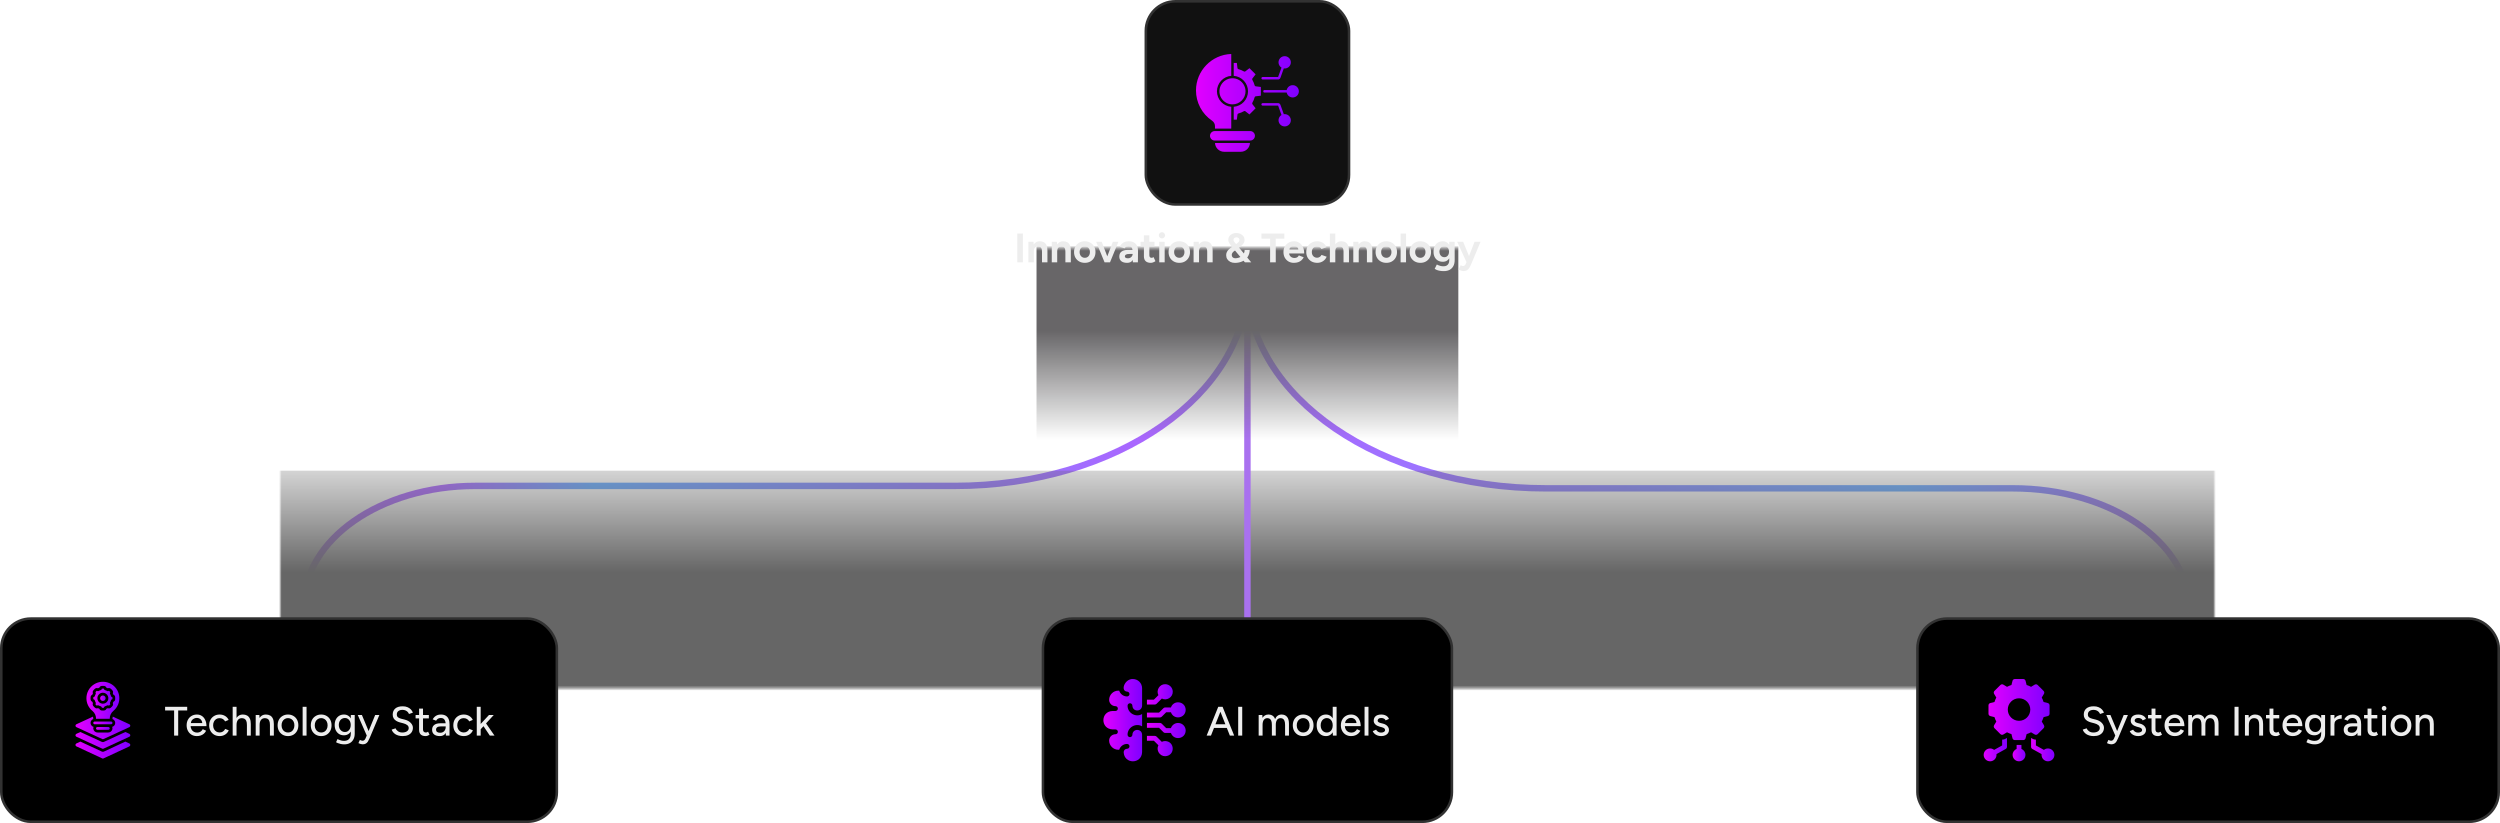
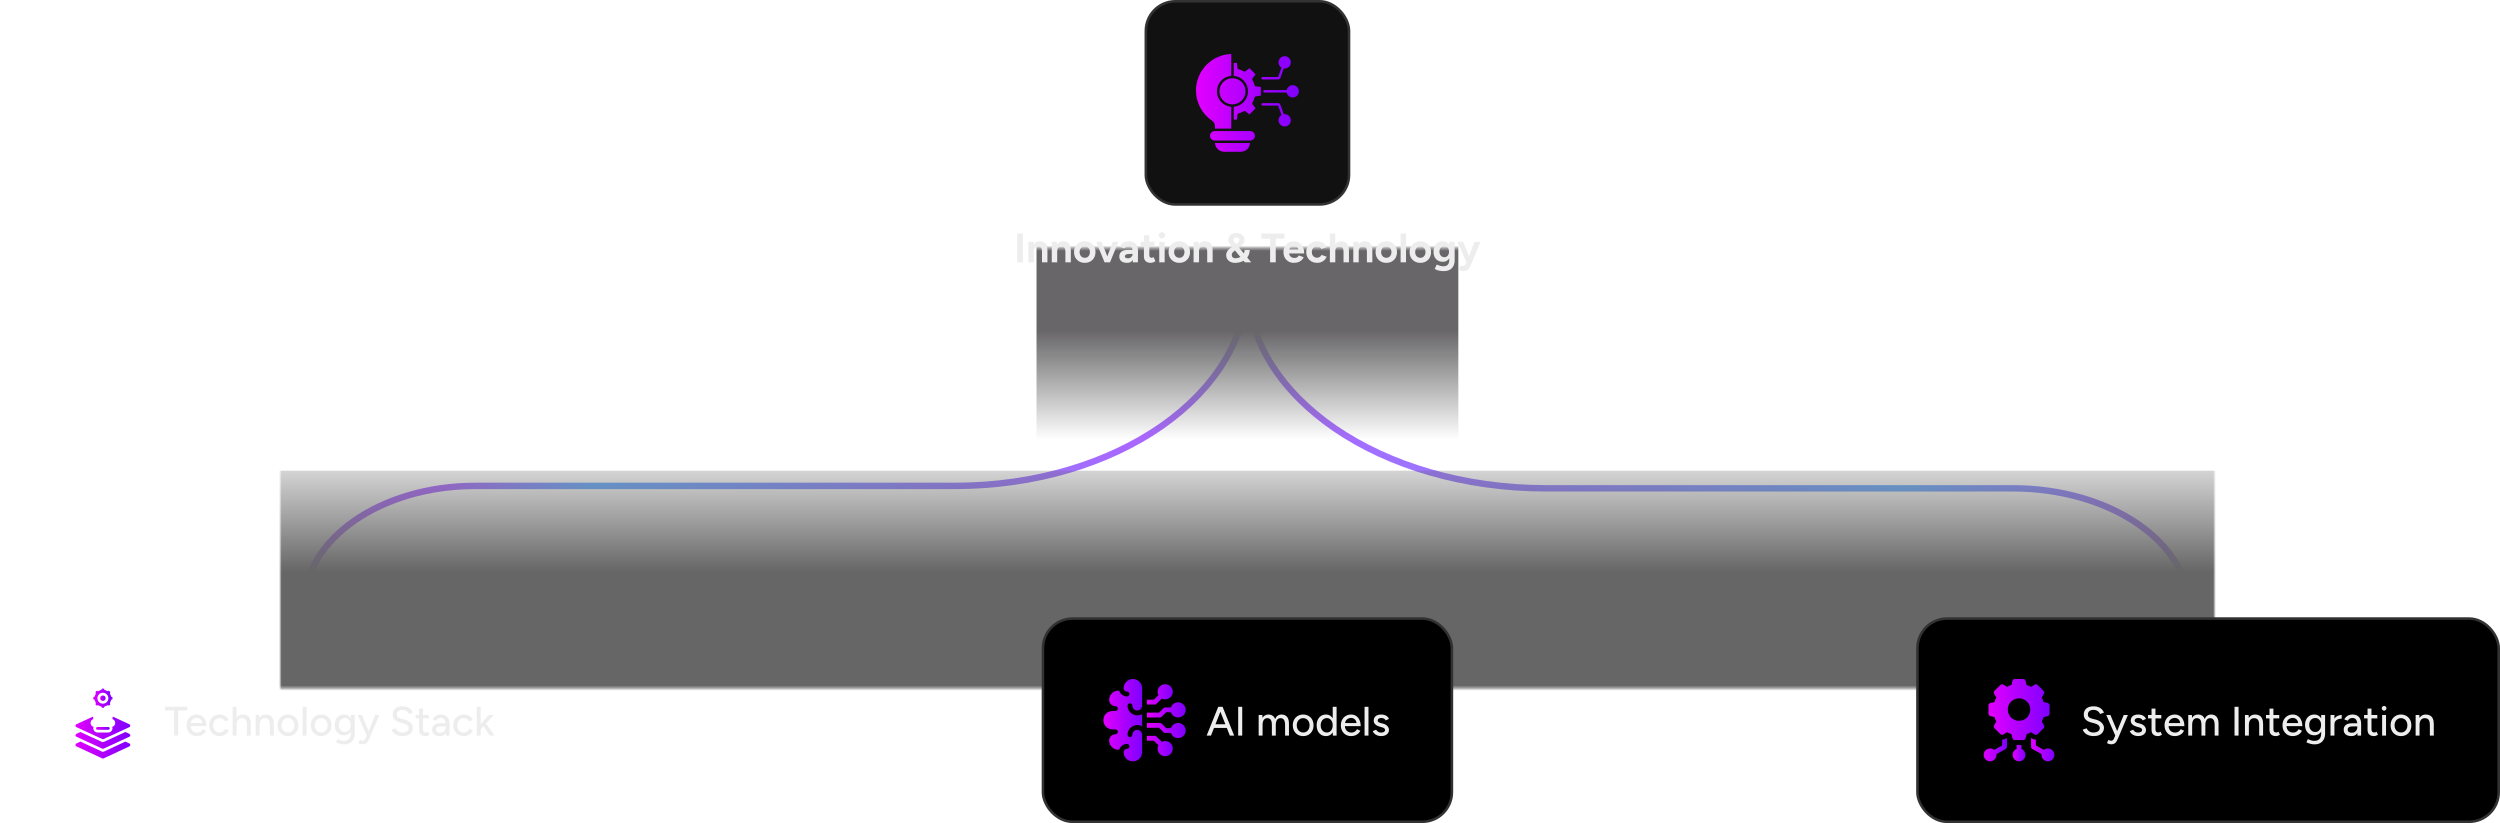
<svg xmlns="http://www.w3.org/2000/svg" width="972" height="320" viewBox="0 0 972 320" fill="none">
  <mask id="mask0_1061_2269" style="mask-type:luminance" maskUnits="userSpaceOnUse" x="109" y="96" width="752" height="172">
    <path d="M109 267.607H861V96.393H109V267.607Z" fill="white" />
  </mask>
  <g mask="url(#mask0_1061_2269)">
    <g opacity="0.6">
      <path d="M485.001 11.691V109.416C485.001 153.327 434.05 188.924 371.198 188.924H184.71C147.897 188.924 118.079 209.809 118.172 235.529V339.172" stroke="url(#paint0_radial_1061_2269)" stroke-width="2.5" />
      <path d="M485.004 11.692V110.35C485.004 154.266 537.005 189.868 601.151 189.868H782.608C820.283 189.868 850.907 210.682 851.178 236.478V341.891" stroke="url(#paint1_radial_1061_2269)" stroke-width="2.5" />
      <path d="M877.785 306.375H92.214V183H877.785V306.375Z" fill="url(#paint2_linear_1061_2269)" />
-       <path d="M485 108V263.361" stroke="url(#paint3_linear_1061_2269)" stroke-width="2.5" />
      <path d="M567 42H403V171H567V42Z" fill="url(#paint4_linear_1061_2269)" />
    </g>
  </g>
  <rect x="405.5" y="240.5" width="159" height="79" rx="11.5" fill="black" stroke="#323232" />
  <g clip-path="url(#clip0_1061_2269)">
    <path d="M453.026 288.118C452.555 288.118 452.11 288.23 451.714 288.427L449.67 286.383C449.494 286.207 449.256 286.108 449.007 286.108H445.926V287.985H448.618L450.388 289.754C449.401 291.662 450.869 294.042 453.026 294.014C456.931 293.866 456.931 288.266 453.026 288.118Z" fill="url(#paint5_linear_1061_2269)" />
    <path d="M458.05 281.084C456.753 281.084 455.65 281.927 455.257 283.094H453.415L451.68 281.359C451.504 281.183 451.265 281.084 451.017 281.084H445.926V282.96H450.628L452.363 284.695C452.539 284.871 452.778 284.97 453.026 284.97H455.257C456.358 288.09 460.933 287.38 460.998 284.032C460.998 282.406 459.676 281.084 458.05 281.084Z" fill="url(#paint6_linear_1061_2269)" />
    <path d="M449.67 273.643L451.714 271.598C453.622 272.585 456.003 271.117 455.974 268.96C455.974 267.334 454.652 266.012 453.026 266.012C450.869 265.983 449.401 268.364 450.388 270.272L448.618 272.041H445.926V273.917H449.007C449.256 273.917 449.494 273.818 449.67 273.643Z" fill="url(#paint7_linear_1061_2269)" />
    <path d="M451.68 278.666L453.415 276.931H455.257C456.358 280.051 460.933 279.342 460.998 275.993C460.932 272.644 456.357 271.936 455.257 275.055H453.026C452.778 275.055 452.539 275.154 452.363 275.33L450.628 277.065H445.926V278.941H451.017C451.266 278.941 451.504 278.842 451.68 278.666Z" fill="url(#paint8_linear_1061_2269)" />
    <path d="M440.468 264.002C437.236 263.89 435.509 268.677 438.208 268.905C438.726 268.905 439.146 269.325 439.146 269.843C439.146 270.361 438.726 270.781 438.208 270.781C436.771 270.781 435.552 269.829 435.151 268.522H434.818C432.843 268.522 431.237 270.128 431.237 272.103C431.237 273.455 432.336 274.555 433.688 274.555C434.931 274.6 434.931 276.385 433.688 276.431H432.558C427.812 276.612 427.816 283.415 432.558 283.594H433.688C434.931 283.641 434.931 285.425 433.688 285.471C432.336 285.471 431.237 286.57 431.237 287.922C431.237 289.897 432.843 291.504 434.818 291.504H435.151C435.552 290.197 436.771 289.244 438.208 289.244C438.726 289.244 439.146 289.664 439.146 290.182C439.146 290.7 438.726 291.12 438.208 291.12C437.479 291.12 436.886 291.713 436.886 292.442C437.066 297.186 443.87 297.186 444.049 292.442V285.662C443.954 283.162 440.37 283.164 440.276 285.662C440.276 286.18 439.856 286.6 439.338 286.6C438.82 286.6 438.4 286.18 438.4 285.662C438.359 282.804 441.616 280.941 444.049 282.409V277.617C441.615 279.085 438.36 277.222 438.4 274.363C438.4 273.845 438.82 273.425 439.338 273.425C439.856 273.425 440.276 273.845 440.276 274.363C440.371 276.863 443.955 276.862 444.049 274.363V267.584C444.049 265.609 442.443 264.002 440.468 264.002Z" fill="url(#paint9_linear_1061_2269)" />
  </g>
  <path d="M478.168 286L473.736 274.8H475.336L479.848 286H478.168ZM469.144 286L473.656 274.8H475.256L470.824 286H469.144ZM471.272 283.008V281.6H477.72V283.008H471.272ZM481.408 286V274.8H482.976V286H481.408ZM489.368 286V278H490.793L490.857 279.104C491.113 278.677 491.433 278.357 491.817 278.144C492.201 277.92 492.643 277.808 493.145 277.808C493.785 277.808 494.329 277.957 494.777 278.256C495.225 278.544 495.55 278.987 495.753 279.584C495.987 279.008 496.318 278.571 496.745 278.272C497.171 277.963 497.678 277.808 498.265 277.808C499.171 277.808 499.881 278.107 500.393 278.704C500.905 279.291 501.155 280.197 501.145 281.424V286H499.641V281.904C499.641 281.179 499.561 280.629 499.401 280.256C499.251 279.872 499.049 279.605 498.793 279.456C498.537 279.307 498.238 279.227 497.897 279.216C497.299 279.216 496.835 279.445 496.505 279.904C496.185 280.363 496.025 281.008 496.025 281.84V286H494.505V281.904C494.505 281.179 494.43 280.629 494.281 280.256C494.131 279.872 493.923 279.605 493.657 279.456C493.401 279.307 493.102 279.227 492.761 279.216C492.163 279.216 491.699 279.445 491.369 279.904C491.049 280.363 490.889 281.008 490.889 281.84V286H489.368ZM506.703 286.192C505.903 286.192 505.199 286.016 504.591 285.664C503.983 285.301 503.503 284.805 503.151 284.176C502.81 283.547 502.639 282.821 502.639 282C502.639 281.179 502.81 280.453 503.151 279.824C503.493 279.195 503.967 278.704 504.575 278.352C505.183 277.989 505.882 277.808 506.671 277.808C507.461 277.808 508.159 277.989 508.767 278.352C509.375 278.704 509.85 279.195 510.191 279.824C510.533 280.453 510.703 281.179 510.703 282C510.703 282.821 510.533 283.547 510.191 284.176C509.85 284.805 509.375 285.301 508.767 285.664C508.17 286.016 507.482 286.192 506.703 286.192ZM506.703 284.8C507.183 284.8 507.61 284.683 507.983 284.448C508.357 284.203 508.645 283.872 508.847 283.456C509.061 283.04 509.167 282.555 509.167 282C509.167 281.445 509.061 280.96 508.847 280.544C508.645 280.128 508.351 279.803 507.967 279.568C507.583 279.323 507.151 279.2 506.671 279.2C506.181 279.2 505.749 279.323 505.375 279.568C505.002 279.803 504.709 280.128 504.495 280.544C504.282 280.96 504.175 281.445 504.175 282C504.175 282.555 504.282 283.04 504.495 283.456C504.709 283.872 505.007 284.203 505.391 284.448C505.775 284.683 506.213 284.8 506.703 284.8ZM518.225 286L518.161 284.512V274.8H519.665V286H518.225ZM515.536 286.192C514.811 286.192 514.177 286.016 513.633 285.664C513.099 285.312 512.678 284.821 512.368 284.192C512.07 283.563 511.921 282.832 511.921 282C511.921 281.157 512.07 280.427 512.368 279.808C512.678 279.179 513.099 278.688 513.633 278.336C514.177 277.984 514.811 277.808 515.536 277.808C516.209 277.808 516.79 277.984 517.281 278.336C517.782 278.688 518.166 279.179 518.433 279.808C518.699 280.427 518.833 281.157 518.833 282C518.833 282.832 518.699 283.563 518.433 284.192C518.166 284.821 517.782 285.312 517.281 285.664C516.79 286.016 516.209 286.192 515.536 286.192ZM515.889 284.816C516.337 284.816 516.731 284.699 517.073 284.464C517.414 284.219 517.681 283.888 517.873 283.472C518.065 283.045 518.161 282.555 518.161 282C518.161 281.445 518.065 280.96 517.873 280.544C517.681 280.117 517.414 279.787 517.073 279.552C516.731 279.307 516.331 279.184 515.873 279.184C515.403 279.184 514.987 279.307 514.625 279.552C514.262 279.787 513.979 280.117 513.777 280.544C513.574 280.96 513.473 281.445 513.473 282C513.473 282.555 513.574 283.045 513.777 283.472C513.99 283.888 514.278 284.219 514.641 284.464C515.003 284.699 515.419 284.816 515.889 284.816ZM525.311 286.192C524.532 286.192 523.844 286.016 523.247 285.664C522.649 285.301 522.18 284.805 521.839 284.176C521.497 283.547 521.327 282.821 521.327 282C521.327 281.179 521.497 280.453 521.839 279.824C522.18 279.195 522.649 278.704 523.247 278.352C523.855 277.989 524.548 277.808 525.327 277.808C526.063 277.808 526.708 277.995 527.263 278.368C527.817 278.731 528.249 279.253 528.559 279.936C528.879 280.608 529.039 281.403 529.039 282.32H522.575L522.863 282.08C522.863 282.645 522.975 283.136 523.199 283.552C523.423 283.968 523.727 284.288 524.111 284.512C524.495 284.725 524.932 284.832 525.423 284.832C525.956 284.832 526.399 284.709 526.751 284.464C527.113 284.208 527.396 283.888 527.599 283.504L528.911 284.112C528.697 284.528 528.42 284.896 528.079 285.216C527.737 285.525 527.332 285.765 526.863 285.936C526.404 286.107 525.887 286.192 525.311 286.192ZM522.959 281.36L522.655 281.12H527.711L527.423 281.36C527.423 280.891 527.327 280.491 527.135 280.16C526.943 279.819 526.687 279.563 526.367 279.392C526.047 279.211 525.689 279.12 525.295 279.12C524.911 279.12 524.537 279.211 524.175 279.392C523.823 279.563 523.529 279.813 523.295 280.144C523.071 280.475 522.959 280.88 522.959 281.36ZM530.54 286V274.8H532.06V286H530.54ZM537.029 286.192C536.464 286.192 535.957 286.107 535.509 285.936C535.072 285.765 534.699 285.536 534.389 285.248C534.091 284.96 533.867 284.635 533.717 284.272L535.029 283.696C535.2 284.027 535.456 284.299 535.797 284.512C536.139 284.725 536.517 284.832 536.933 284.832C537.392 284.832 537.771 284.747 538.069 284.576C538.368 284.405 538.517 284.165 538.517 283.856C538.517 283.557 538.405 283.323 538.181 283.152C537.957 282.981 537.632 282.843 537.205 282.736L536.453 282.544C535.707 282.341 535.125 282.037 534.709 281.632C534.304 281.227 534.101 280.768 534.101 280.256C534.101 279.477 534.352 278.875 534.853 278.448C535.355 278.021 536.096 277.808 537.077 277.808C537.557 277.808 537.995 277.877 538.389 278.016C538.795 278.155 539.136 278.352 539.413 278.608C539.701 278.864 539.904 279.168 540.021 279.52L538.741 280.096C538.613 279.776 538.395 279.541 538.085 279.392C537.776 279.232 537.413 279.152 536.997 279.152C536.571 279.152 536.235 279.248 535.989 279.44C535.744 279.621 535.621 279.877 535.621 280.208C535.621 280.389 535.723 280.565 535.925 280.736C536.139 280.896 536.448 281.029 536.853 281.136L537.717 281.344C538.24 281.472 538.672 281.669 539.013 281.936C539.355 282.192 539.611 282.485 539.781 282.816C539.952 283.136 540.037 283.472 540.037 283.824C540.037 284.304 539.904 284.725 539.637 285.088C539.381 285.44 539.024 285.712 538.565 285.904C538.117 286.096 537.605 286.192 537.029 286.192Z" fill="#EDEDED" />
  <rect x="445.5" y="0.5" width="79" height="79" rx="11.5" fill="#111111" stroke="#323232" />
  <g clip-path="url(#clip1_1061_2269)">
    <path fill-rule="evenodd" clip-rule="evenodd" d="M479.188 40.581C478.184 40.581 477.202 40.283 476.366 39.725C475.531 39.167 474.88 38.374 474.495 37.446C474.111 36.518 474.01 35.497 474.206 34.511C474.402 33.526 474.886 32.621 475.596 31.911C476.306 31.2 477.211 30.717 478.196 30.52C479.182 30.325 480.203 30.425 481.131 30.809C482.059 31.194 482.852 31.845 483.411 32.68C483.969 33.515 484.267 34.497 484.267 35.502C484.265 36.848 483.729 38.139 482.777 39.091C481.826 40.043 480.535 40.579 479.188 40.581ZM482.435 59.012H475.946C475.028 59.011 474.147 58.656 473.484 58.021C472.822 57.386 472.431 56.52 472.391 55.603H485.986C485.947 56.52 485.556 57.386 484.895 58.021C484.233 58.656 483.352 59.011 482.435 59.012ZM487.919 52.8C487.918 53.289 487.724 53.757 487.378 54.103C487.033 54.448 486.565 54.643 486.076 54.644H472.301C472.058 54.645 471.817 54.599 471.592 54.507C471.367 54.415 471.163 54.279 470.99 54.108C470.818 53.937 470.681 53.733 470.588 53.509C470.494 53.284 470.446 53.044 470.446 52.801C470.446 52.558 470.494 52.317 470.588 52.093C470.681 51.868 470.818 51.665 470.99 51.493C471.163 51.322 471.367 51.187 471.592 51.095C471.817 51.003 472.058 50.956 472.301 50.958H486.076C486.564 50.959 487.033 51.153 487.378 51.498C487.724 51.843 487.918 52.312 487.919 52.8H487.919ZM472.388 49.998H478.711V41.52C477.197 41.4 475.784 40.714 474.754 39.599C473.724 38.483 473.151 37.02 473.151 35.502C473.151 33.983 473.724 32.521 474.754 31.405C475.784 30.29 477.197 29.604 478.711 29.484V20.988C471.109 21.242 465 27.506 465 35.168C465 37.486 465.567 39.769 466.653 41.817C467.739 43.864 469.31 45.615 471.229 46.915C471.591 47.153 471.887 47.479 472.089 47.861C472.292 48.244 472.394 48.672 472.388 49.105V49.998H472.388ZM490.217 37.2V33.804L488.216 33.558C488.121 33.547 488.031 33.507 487.958 33.444C487.886 33.381 487.834 33.297 487.81 33.205C487.606 32.443 487.303 31.712 486.907 31.031C486.859 30.948 486.837 30.853 486.844 30.757C486.851 30.662 486.886 30.57 486.945 30.495L488.186 28.905L485.786 26.504L484.195 27.745C484.12 27.805 484.029 27.84 483.934 27.846C483.839 27.853 483.744 27.831 483.661 27.782C482.98 27.387 482.248 27.084 481.487 26.882C481.394 26.857 481.311 26.805 481.248 26.733C481.185 26.66 481.145 26.571 481.133 26.476L480.885 24.474H479.67V29.484C481.184 29.604 482.597 30.29 483.627 31.405C484.657 32.521 485.23 33.983 485.23 35.502C485.23 37.02 484.657 38.483 483.627 39.599C482.597 40.714 481.184 41.4 479.67 41.52V46.529H480.885L481.133 44.527C481.145 44.432 481.185 44.343 481.248 44.271C481.311 44.198 481.394 44.147 481.487 44.122C482.248 43.92 482.979 43.617 483.661 43.222C483.743 43.173 483.838 43.151 483.934 43.157C484.029 43.164 484.12 43.199 484.195 43.258L485.786 44.5L488.186 42.099L486.945 40.509C486.886 40.434 486.851 40.342 486.844 40.246C486.837 40.151 486.859 40.055 486.907 39.972C487.303 39.291 487.606 38.56 487.81 37.799C487.834 37.706 487.886 37.623 487.959 37.56C488.031 37.497 488.121 37.457 488.216 37.446L490.217 37.2V37.2ZM496.916 29.941H490.921C490.857 29.94 490.794 29.952 490.735 29.975C490.676 29.999 490.622 30.034 490.577 30.079C490.532 30.124 490.496 30.177 490.472 30.235C490.447 30.294 490.435 30.357 490.435 30.421C490.435 30.484 490.447 30.547 490.472 30.606C490.496 30.664 490.532 30.718 490.577 30.762C490.622 30.807 490.676 30.842 490.735 30.866C490.794 30.89 490.857 30.901 490.921 30.901H496.973C497.39 30.901 497.695 30.64 497.879 30.126L499.143 26.606C499.255 26.623 499.369 26.631 499.482 26.631C500.061 26.632 500.621 26.423 501.057 26.043C501.494 25.663 501.779 25.138 501.858 24.564C501.938 23.991 501.807 23.408 501.489 22.923C501.172 22.439 500.69 22.086 500.133 21.929C499.576 21.773 498.98 21.823 498.457 22.072C497.934 22.32 497.519 22.749 497.288 23.28C497.057 23.811 497.027 24.408 497.202 24.96C497.377 25.512 497.746 25.982 498.241 26.282L496.977 29.802C496.96 29.85 496.94 29.896 496.916 29.941H496.916ZM499.482 44.373C499.369 44.373 499.255 44.381 499.143 44.397L497.879 40.878C497.695 40.363 497.39 40.103 496.973 40.103H490.921C490.857 40.103 490.794 40.114 490.735 40.138C490.676 40.162 490.622 40.197 490.577 40.242C490.532 40.286 490.496 40.34 490.472 40.398C490.447 40.457 490.435 40.52 490.435 40.583C490.435 40.647 490.447 40.71 490.472 40.768C490.496 40.827 490.532 40.88 490.577 40.925C490.622 40.969 490.676 41.005 490.735 41.029C490.794 41.052 490.857 41.064 490.921 41.063H496.916C496.941 41.107 496.961 41.154 496.977 41.202L498.241 44.721C497.747 45.022 497.379 45.491 497.205 46.042C497.031 46.592 497.061 47.188 497.292 47.717C497.522 48.247 497.937 48.675 498.459 48.923C498.981 49.171 499.575 49.221 500.131 49.065C500.687 48.908 501.168 48.556 501.484 48.073C501.8 47.59 501.931 47.008 501.852 46.436C501.773 45.864 501.489 45.339 501.054 44.96C500.618 44.581 500.06 44.372 499.482 44.373ZM491.176 35.422V35.582C491.177 35.688 491.219 35.789 491.294 35.864C491.369 35.94 491.471 35.982 491.577 35.982H500.264C500.383 36.563 500.713 37.079 501.191 37.43C501.669 37.781 502.26 37.942 502.849 37.882C503.439 37.823 503.986 37.546 504.383 37.106C504.781 36.666 505.001 36.095 505.001 35.502C505.001 34.909 504.781 34.337 504.383 33.898C503.986 33.458 503.439 33.181 502.849 33.121C502.26 33.062 501.669 33.223 501.191 33.574C500.713 33.925 500.383 34.441 500.264 35.022H491.577C491.471 35.022 491.369 35.064 491.294 35.139C491.219 35.214 491.177 35.316 491.176 35.422Z" fill="url(#paint10_linear_1061_2269)" />
  </g>
  <path d="M395.513 102V90.8H397.705V102H395.513ZM399.834 102V94H401.818L401.946 95.472V102H399.834ZM405.13 102V97.904H407.242V102H405.13ZM405.13 97.904C405.13 97.36 405.066 96.939 404.938 96.64C404.821 96.341 404.65 96.128 404.426 96C404.202 95.861 403.941 95.792 403.642 95.792C403.098 95.781 402.677 95.947 402.378 96.288C402.09 96.629 401.946 97.136 401.946 97.808H401.242C401.242 96.955 401.365 96.235 401.61 95.648C401.866 95.051 402.218 94.597 402.666 94.288C403.125 93.968 403.658 93.808 404.266 93.808C404.895 93.808 405.434 93.936 405.882 94.192C406.33 94.448 406.671 94.848 406.906 95.392C407.141 95.925 407.253 96.619 407.242 97.472V97.904H405.13ZM408.928 102V94H410.912L411.04 95.472V102H408.928ZM414.224 102V97.904H416.336V102H414.224ZM414.224 97.904C414.224 97.36 414.16 96.939 414.032 96.64C413.914 96.341 413.744 96.128 413.52 96C413.296 95.861 413.034 95.792 412.736 95.792C412.192 95.781 411.77 95.947 411.472 96.288C411.184 96.629 411.04 97.136 411.04 97.808H410.336C410.336 96.955 410.458 96.235 410.704 95.648C410.96 95.051 411.312 94.597 411.76 94.288C412.218 93.968 412.752 93.808 413.36 93.808C413.989 93.808 414.528 93.936 414.976 94.192C415.424 94.448 415.765 94.848 416 95.392C416.234 95.925 416.346 96.619 416.336 97.472V97.904H414.224ZM421.781 102.192C420.971 102.192 420.245 102.016 419.605 101.664C418.976 101.301 418.48 100.805 418.117 100.176C417.765 99.547 417.589 98.821 417.589 98C417.589 97.179 417.765 96.453 418.117 95.824C418.469 95.195 418.96 94.704 419.589 94.352C420.219 93.989 420.939 93.808 421.749 93.808C422.571 93.808 423.296 93.989 423.925 94.352C424.555 94.704 425.045 95.195 425.397 95.824C425.749 96.453 425.925 97.179 425.925 98C425.925 98.821 425.749 99.547 425.397 100.176C425.045 100.805 424.555 101.301 423.925 101.664C423.307 102.016 422.592 102.192 421.781 102.192ZM421.781 100.24C422.176 100.24 422.523 100.144 422.821 99.952C423.12 99.76 423.349 99.499 423.509 99.168C423.68 98.827 423.765 98.437 423.765 98C423.765 97.563 423.68 97.179 423.509 96.848C423.339 96.507 423.099 96.24 422.789 96.048C422.491 95.856 422.144 95.76 421.749 95.76C421.365 95.76 421.019 95.856 420.709 96.048C420.411 96.24 420.176 96.507 420.005 96.848C419.835 97.179 419.749 97.563 419.749 98C419.749 98.437 419.835 98.827 420.005 99.168C420.176 99.499 420.416 99.76 420.725 99.952C421.035 100.144 421.387 100.24 421.781 100.24ZM429.631 102L432.671 94H434.847L431.567 102H429.631ZM429.455 102L426.175 94H428.351L431.391 102H429.455ZM440.447 102L440.383 100.384V97.952C440.383 97.472 440.33 97.061 440.223 96.72C440.127 96.379 439.967 96.117 439.743 95.936C439.53 95.744 439.236 95.648 438.863 95.648C438.522 95.648 438.212 95.723 437.935 95.872C437.658 96.021 437.423 96.251 437.231 96.56L435.375 95.92C435.524 95.579 435.743 95.248 436.031 94.928C436.319 94.597 436.692 94.331 437.151 94.128C437.62 93.915 438.191 93.808 438.863 93.808C439.674 93.808 440.346 93.963 440.879 94.272C441.423 94.581 441.823 95.019 442.079 95.584C442.346 96.139 442.474 96.8 442.463 97.568L442.415 102H440.447ZM438.207 102.192C437.247 102.192 436.5 101.979 435.967 101.552C435.444 101.125 435.183 100.523 435.183 99.744C435.183 98.891 435.466 98.251 436.031 97.824C436.607 97.387 437.412 97.168 438.447 97.168H440.479V98.736H439.183C438.49 98.736 438.01 98.821 437.743 98.992C437.476 99.152 437.343 99.381 437.343 99.68C437.343 99.915 437.45 100.101 437.663 100.24C437.876 100.368 438.175 100.432 438.559 100.432C438.911 100.432 439.22 100.352 439.487 100.192C439.764 100.021 439.983 99.808 440.143 99.552C440.303 99.285 440.383 99.013 440.383 98.736H440.895C440.895 99.824 440.687 100.672 440.271 101.28C439.866 101.888 439.178 102.192 438.207 102.192ZM447.442 102.192C446.557 102.192 445.885 101.973 445.426 101.536C444.978 101.099 444.754 100.475 444.754 99.664V91.504H446.866V99.2C446.866 99.541 446.941 99.803 447.09 99.984C447.24 100.155 447.458 100.24 447.746 100.24C447.853 100.24 447.97 100.219 448.098 100.176C448.226 100.123 448.36 100.048 448.498 99.952L449.234 101.536C448.978 101.728 448.69 101.883 448.37 102C448.061 102.128 447.752 102.192 447.442 102.192ZM443.458 95.792V94H448.866V95.792H443.458ZM450.712 102V94H452.824V102H450.712ZM451.768 92.704C451.448 92.704 451.165 92.587 450.92 92.352C450.675 92.107 450.552 91.819 450.552 91.488C450.552 91.157 450.675 90.875 450.92 90.64C451.165 90.395 451.448 90.272 451.768 90.272C452.099 90.272 452.381 90.395 452.616 90.64C452.861 90.875 452.984 91.157 452.984 91.488C452.984 91.819 452.861 92.107 452.616 92.352C452.381 92.587 452.099 92.704 451.768 92.704ZM458.531 102.192C457.721 102.192 456.995 102.016 456.355 101.664C455.726 101.301 455.23 100.805 454.867 100.176C454.515 99.547 454.339 98.821 454.339 98C454.339 97.179 454.515 96.453 454.867 95.824C455.219 95.195 455.71 94.704 456.339 94.352C456.969 93.989 457.689 93.808 458.499 93.808C459.321 93.808 460.046 93.989 460.675 94.352C461.305 94.704 461.795 95.195 462.147 95.824C462.499 96.453 462.675 97.179 462.675 98C462.675 98.821 462.499 99.547 462.147 100.176C461.795 100.805 461.305 101.301 460.675 101.664C460.057 102.016 459.342 102.192 458.531 102.192ZM458.531 100.24C458.926 100.24 459.273 100.144 459.571 99.952C459.87 99.76 460.099 99.499 460.259 99.168C460.43 98.827 460.515 98.437 460.515 98C460.515 97.563 460.43 97.179 460.259 96.848C460.089 96.507 459.849 96.24 459.539 96.048C459.241 95.856 458.894 95.76 458.499 95.76C458.115 95.76 457.769 95.856 457.459 96.048C457.161 96.24 456.926 96.507 456.755 96.848C456.585 97.179 456.499 97.563 456.499 98C456.499 98.437 456.585 98.827 456.755 99.168C456.926 99.499 457.166 99.76 457.475 99.952C457.785 100.144 458.137 100.24 458.531 100.24ZM464.068 102V94H466.052L466.18 95.472V102H464.068ZM469.364 102V97.904H471.476V102H469.364ZM469.364 97.904C469.364 97.36 469.3 96.939 469.172 96.64C469.055 96.341 468.884 96.128 468.66 96C468.436 95.861 468.175 95.792 467.876 95.792C467.332 95.781 466.911 95.947 466.612 96.288C466.324 96.629 466.18 97.136 466.18 97.808H465.476C465.476 96.955 465.599 96.235 465.844 95.648C466.1 95.051 466.452 94.597 466.9 94.288C467.359 93.968 467.892 93.808 468.5 93.808C469.13 93.808 469.668 93.936 470.116 94.192C470.564 94.448 470.906 94.848 471.14 95.392C471.375 95.925 471.487 96.619 471.476 97.472V97.904H469.364ZM480.127 102.208C479.465 102.208 478.879 102.08 478.367 101.824C477.855 101.568 477.455 101.216 477.167 100.768C476.879 100.32 476.735 99.803 476.735 99.216C476.735 98.811 476.809 98.437 476.959 98.096C477.108 97.755 477.316 97.44 477.583 97.152C477.849 96.853 478.148 96.592 478.479 96.368L480.591 94.912C480.761 94.795 480.943 94.661 481.135 94.512C481.337 94.363 481.513 94.187 481.663 93.984C481.823 93.771 481.903 93.531 481.903 93.264C481.903 92.955 481.791 92.715 481.567 92.544C481.343 92.363 481.06 92.272 480.719 92.272C480.399 92.272 480.127 92.363 479.903 92.544C479.689 92.725 479.583 92.96 479.583 93.248C479.583 93.525 479.668 93.771 479.839 93.984C480.009 94.187 480.207 94.427 480.431 94.704L482.559 97.264L486.479 102H484.015L481.039 98.448L478.799 95.728C478.511 95.355 478.271 95.029 478.079 94.752C477.897 94.464 477.764 94.203 477.679 93.968C477.593 93.723 477.551 93.477 477.551 93.232C477.551 92.72 477.684 92.267 477.951 91.872C478.228 91.477 478.596 91.168 479.055 90.944C479.524 90.709 480.047 90.592 480.623 90.592C481.252 90.592 481.812 90.709 482.303 90.944C482.793 91.168 483.177 91.483 483.455 91.888C483.743 92.293 483.887 92.768 483.887 93.312C483.887 93.749 483.775 94.155 483.551 94.528C483.327 94.891 482.996 95.259 482.559 95.632C482.132 96.005 481.609 96.405 480.991 96.832L479.855 97.616C479.684 97.733 479.524 97.867 479.375 98.016C479.236 98.165 479.124 98.336 479.039 98.528C478.953 98.709 478.911 98.923 478.911 99.168C478.911 99.531 479.033 99.829 479.279 100.064C479.535 100.299 479.86 100.416 480.255 100.416C480.703 100.416 481.145 100.347 481.583 100.208C482.02 100.069 482.415 99.861 482.767 99.584C483.129 99.307 483.412 98.965 483.615 98.56C483.817 98.155 483.919 97.691 483.919 97.168H485.887C485.887 98.149 485.641 99.024 485.151 99.792C484.66 100.549 483.983 101.141 483.119 101.568C482.255 101.995 481.257 102.208 480.127 102.208ZM493.818 102V92.8H490.458V90.8H499.354V92.8H496.01V102H493.818ZM503.059 102.192C502.27 102.192 501.571 102.016 500.963 101.664C500.355 101.301 499.875 100.805 499.523 100.176C499.182 99.547 499.011 98.821 499.011 98C499.011 97.179 499.187 96.453 499.539 95.824C499.902 95.195 500.393 94.704 501.011 94.352C501.641 93.989 502.361 93.808 503.171 93.808C503.875 93.808 504.521 93.995 505.107 94.368C505.705 94.731 506.179 95.269 506.531 95.984C506.894 96.688 507.075 97.547 507.075 98.56H501.011L501.203 98.368C501.203 98.763 501.299 99.109 501.491 99.408C501.694 99.696 501.95 99.92 502.259 100.08C502.579 100.229 502.921 100.304 503.283 100.304C503.721 100.304 504.078 100.213 504.355 100.032C504.633 99.84 504.846 99.595 504.995 99.296L506.883 100.032C506.659 100.48 506.366 100.869 506.003 101.2C505.651 101.52 505.23 101.765 504.739 101.936C504.249 102.107 503.689 102.192 503.059 102.192ZM501.315 97.184L501.123 96.992H504.979L504.803 97.184C504.803 96.8 504.713 96.496 504.531 96.272C504.35 96.037 504.126 95.867 503.859 95.76C503.603 95.653 503.353 95.6 503.107 95.6C502.862 95.6 502.601 95.653 502.323 95.76C502.046 95.867 501.806 96.037 501.603 96.272C501.411 96.496 501.315 96.8 501.315 97.184ZM512.159 102.192C511.327 102.192 510.585 102.016 509.935 101.664C509.284 101.301 508.777 100.805 508.415 100.176C508.052 99.536 507.871 98.811 507.871 98C507.871 97.179 508.052 96.453 508.415 95.824C508.777 95.195 509.279 94.704 509.919 94.352C510.559 93.989 511.295 93.808 512.127 93.808C512.927 93.808 513.657 94.005 514.319 94.4C514.98 94.795 515.46 95.365 515.759 96.112L513.775 96.816C513.625 96.507 513.391 96.261 513.071 96.08C512.761 95.888 512.415 95.792 512.031 95.792C511.636 95.792 511.289 95.888 510.991 96.08C510.692 96.261 510.457 96.517 510.287 96.848C510.116 97.179 510.031 97.563 510.031 98C510.031 98.437 510.116 98.821 510.287 99.152C510.457 99.472 510.697 99.728 511.007 99.92C511.316 100.112 511.668 100.208 512.063 100.208C512.447 100.208 512.793 100.107 513.103 99.904C513.423 99.701 513.657 99.435 513.807 99.104L515.807 99.808C515.497 100.565 515.012 101.152 514.351 101.568C513.7 101.984 512.969 102.192 512.159 102.192ZM517.053 102V90.8H519.165V102H517.053ZM522.365 102V97.904H524.477V102H522.365ZM522.365 97.904C522.365 97.36 522.301 96.939 522.173 96.64C522.045 96.341 521.869 96.128 521.645 96C521.421 95.861 521.16 95.792 520.861 95.792C520.317 95.781 519.896 95.947 519.597 96.288C519.309 96.629 519.165 97.136 519.165 97.808H518.461C518.461 96.955 518.584 96.235 518.829 95.648C519.085 95.051 519.437 94.597 519.885 94.288C520.344 93.968 520.877 93.808 521.485 93.808C522.125 93.808 522.664 93.936 523.101 94.192C523.549 94.448 523.89 94.848 524.125 95.392C524.36 95.925 524.477 96.619 524.477 97.472V97.904H522.365ZM526.162 102V94H528.146L528.274 95.472V102H526.162ZM531.458 102V97.904H533.57V102H531.458ZM531.458 97.904C531.458 97.36 531.394 96.939 531.266 96.64C531.149 96.341 530.978 96.128 530.754 96C530.53 95.861 530.269 95.792 529.97 95.792C529.426 95.781 529.005 95.947 528.706 96.288C528.418 96.629 528.274 97.136 528.274 97.808H527.57C527.57 96.955 527.693 96.235 527.938 95.648C528.194 95.051 528.546 94.597 528.994 94.288C529.453 93.968 529.986 93.808 530.594 93.808C531.223 93.808 531.762 93.936 532.21 94.192C532.658 94.448 532.999 94.848 533.234 95.392C533.469 95.925 533.581 96.619 533.57 97.472V97.904H531.458ZM539.016 102.192C538.205 102.192 537.48 102.016 536.84 101.664C536.21 101.301 535.714 100.805 535.352 100.176C535 99.547 534.824 98.821 534.824 98C534.824 97.179 535 96.453 535.352 95.824C535.704 95.195 536.194 94.704 536.824 94.352C537.453 93.989 538.173 93.808 538.984 93.808C539.805 93.808 540.53 93.989 541.16 94.352C541.789 94.704 542.28 95.195 542.632 95.824C542.984 96.453 543.16 97.179 543.16 98C543.16 98.821 542.984 99.547 542.632 100.176C542.28 100.805 541.789 101.301 541.16 101.664C540.541 102.016 539.826 102.192 539.016 102.192ZM539.016 100.24C539.41 100.24 539.757 100.144 540.056 99.952C540.354 99.76 540.584 99.499 540.744 99.168C540.914 98.827 541 98.437 541 98C541 97.563 540.914 97.179 540.744 96.848C540.573 96.507 540.333 96.24 540.024 96.048C539.725 95.856 539.378 95.76 538.984 95.76C538.6 95.76 538.253 95.856 537.944 96.048C537.645 96.24 537.41 96.507 537.24 96.848C537.069 97.179 536.984 97.563 536.984 98C536.984 98.437 537.069 98.827 537.24 99.168C537.41 99.499 537.65 99.76 537.96 99.952C538.269 100.144 538.621 100.24 539.016 100.24ZM544.553 102V90.8H546.665V102H544.553ZM552.25 102.192C551.439 102.192 550.714 102.016 550.074 101.664C549.445 101.301 548.949 100.805 548.586 100.176C548.234 99.547 548.058 98.821 548.058 98C548.058 97.179 548.234 96.453 548.586 95.824C548.938 95.195 549.429 94.704 550.058 94.352C550.687 93.989 551.407 93.808 552.218 93.808C553.039 93.808 553.765 93.989 554.394 94.352C555.023 94.704 555.514 95.195 555.866 95.824C556.218 96.453 556.394 97.179 556.394 98C556.394 98.821 556.218 99.547 555.866 100.176C555.514 100.805 555.023 101.301 554.394 101.664C553.775 102.016 553.061 102.192 552.25 102.192ZM552.25 100.24C552.645 100.24 552.991 100.144 553.29 99.952C553.589 99.76 553.818 99.499 553.978 99.168C554.149 98.827 554.234 98.437 554.234 98C554.234 97.563 554.149 97.179 553.978 96.848C553.807 96.507 553.567 96.24 553.258 96.048C552.959 95.856 552.613 95.76 552.218 95.76C551.834 95.76 551.487 95.856 551.178 96.048C550.879 96.24 550.645 96.507 550.474 96.848C550.303 97.179 550.218 97.563 550.218 98C550.218 98.437 550.303 98.827 550.474 99.168C550.645 99.499 550.885 99.76 551.194 99.952C551.503 100.144 551.855 100.24 552.25 100.24ZM561.387 105.408C560.779 105.408 560.24 105.365 559.771 105.28C559.302 105.195 558.907 105.083 558.587 104.944C558.267 104.805 558.006 104.667 557.803 104.528L558.635 102.832C558.784 102.917 558.982 103.013 559.227 103.12C559.472 103.237 559.766 103.333 560.107 103.408C560.448 103.493 560.843 103.536 561.291 103.536C561.718 103.536 562.091 103.451 562.411 103.28C562.742 103.12 562.998 102.864 563.179 102.512C563.371 102.171 563.467 101.733 563.467 101.2V94H565.579V101.136C565.579 102.032 565.408 102.8 565.067 103.44C564.726 104.091 564.24 104.581 563.611 104.912C562.992 105.243 562.251 105.408 561.387 105.408ZM560.971 101.776C560.235 101.776 559.595 101.616 559.051 101.296C558.518 100.976 558.102 100.528 557.803 99.952C557.504 99.376 557.355 98.693 557.355 97.904C557.355 97.072 557.504 96.352 557.803 95.744C558.102 95.125 558.518 94.651 559.051 94.32C559.595 93.979 560.235 93.808 560.971 93.808C561.611 93.808 562.166 93.979 562.635 94.32C563.104 94.651 563.467 95.125 563.723 95.744C563.979 96.363 564.107 97.099 564.107 97.952C564.107 98.72 563.979 99.392 563.723 99.968C563.467 100.544 563.104 100.992 562.635 101.312C562.166 101.621 561.611 101.776 560.971 101.776ZM561.579 100C561.942 100 562.256 99.909 562.523 99.728C562.8 99.536 563.014 99.28 563.163 98.96C563.312 98.629 563.387 98.256 563.387 97.84C563.387 97.413 563.307 97.04 563.147 96.72C562.998 96.4 562.784 96.149 562.507 95.968C562.24 95.787 561.926 95.696 561.563 95.696C561.19 95.696 560.859 95.787 560.571 95.968C560.283 96.149 560.059 96.4 559.899 96.72C559.739 97.04 559.654 97.413 559.643 97.84C559.654 98.256 559.739 98.629 559.899 98.96C560.059 99.28 560.283 99.536 560.571 99.728C560.87 99.909 561.206 100 561.579 100ZM568.996 105.392C568.708 105.392 568.388 105.333 568.036 105.216C567.695 105.109 567.391 104.981 567.124 104.832L567.908 103.12C568.09 103.216 568.255 103.291 568.404 103.344C568.564 103.408 568.703 103.44 568.82 103.44C569.044 103.44 569.242 103.376 569.412 103.248C569.583 103.131 569.722 102.955 569.828 102.72L570.772 100.496L573.316 94H575.636L572.004 102.688C571.78 103.221 571.546 103.691 571.3 104.096C571.055 104.512 570.751 104.832 570.388 105.056C570.036 105.28 569.572 105.392 568.996 105.392ZM570.212 102L566.548 94H568.868L571.54 100.496L572.228 102H570.212Z" fill="#EDEDED" />
-   <rect x="0.5" y="240.5" width="216" height="79" rx="11.5" fill="black" stroke="#323232" />
  <path d="M50.309 289.057L48.748 288.331L40.396 292.219C40.272 292.276 40.137 292.305 40 292.305C39.867 292.305 39.735 292.277 39.613 292.221L31.255 288.331L29.695 289.057C29.587 289.108 29.497 289.188 29.433 289.288C29.37 289.389 29.336 289.505 29.336 289.624C29.336 289.742 29.37 289.858 29.433 289.959C29.497 290.059 29.587 290.139 29.695 290.19L39.778 294.883C39.848 294.916 39.924 294.933 40.002 294.933C40.079 294.933 40.155 294.916 40.225 294.883L50.309 290.19C50.416 290.139 50.507 290.059 50.57 289.959C50.634 289.859 50.667 289.742 50.667 289.624C50.667 289.505 50.634 289.389 50.57 289.289C50.507 289.188 50.416 289.108 50.309 289.057Z" fill="url(#paint11_linear_1061_2269)" />
  <path d="M37.865 282.667C37.724 282.667 37.588 282.723 37.488 282.823C37.388 282.923 37.332 283.059 37.332 283.2C37.332 283.342 37.388 283.477 37.488 283.577C37.588 283.677 37.724 283.734 37.865 283.734H42.132C42.273 283.734 42.409 283.677 42.509 283.577C42.609 283.477 42.665 283.342 42.665 283.2C42.665 283.059 42.609 282.923 42.509 282.823C42.409 282.723 42.273 282.667 42.132 282.667H37.865Z" fill="url(#paint12_linear_1061_2269)" />
-   <path d="M43.732 281.067C43.732 280.925 43.676 280.789 43.576 280.689C43.476 280.589 43.34 280.533 43.199 280.533H36.799C36.657 280.533 36.522 280.589 36.422 280.689C36.322 280.789 36.266 280.925 36.266 281.067C36.266 281.208 36.322 281.344 36.422 281.444C36.522 281.544 36.657 281.6 36.799 281.6H43.199C43.34 281.6 43.476 281.544 43.576 281.444C43.676 281.344 43.732 281.208 43.732 281.067Z" fill="url(#paint13_linear_1061_2269)" />
  <path d="M50.31 285.316L48.753 284.599L40.393 288.448C40.27 288.505 40.136 288.534 40.001 288.534C39.865 288.534 39.732 288.505 39.609 288.448L31.25 284.599L29.693 285.316C29.586 285.366 29.496 285.445 29.433 285.544C29.37 285.644 29.336 285.759 29.336 285.876C29.336 285.994 29.37 286.109 29.433 286.209C29.496 286.308 29.586 286.387 29.693 286.436L39.778 291.084C39.848 291.116 39.924 291.133 40.001 291.133C40.078 291.133 40.154 291.116 40.224 291.084L50.309 286.438C50.416 286.388 50.507 286.309 50.57 286.21C50.634 286.11 50.668 285.995 50.668 285.877C50.668 285.759 50.634 285.644 50.571 285.545C50.507 285.445 50.417 285.366 50.31 285.316Z" fill="url(#paint14_linear_1061_2269)" />
  <path d="M40 272.534C40.589 272.534 41.067 272.056 41.067 271.467C41.067 270.878 40.589 270.4 40 270.4C39.411 270.4 38.934 270.878 38.934 271.467C38.934 272.056 39.411 272.534 40 272.534Z" fill="url(#paint15_linear_1061_2269)" />
  <path d="M29.699 282.71L39.779 287.35C39.849 287.383 39.925 287.399 40.002 287.399C40.079 287.399 40.155 287.383 40.225 287.35L50.305 282.71C50.412 282.661 50.502 282.582 50.566 282.483C50.629 282.383 50.663 282.268 50.663 282.15C50.663 282.033 50.629 281.917 50.566 281.818C50.502 281.719 50.412 281.64 50.305 281.59L43.84 278.613C43.771 278.843 43.735 279.081 43.734 279.321V279.565C44.055 279.677 44.332 279.889 44.524 280.171C44.716 280.452 44.812 280.788 44.799 281.128C44.786 281.468 44.664 281.796 44.451 282.061C44.238 282.327 43.945 282.518 43.616 282.605C43.726 282.872 43.759 283.163 43.713 283.448C43.637 283.835 43.427 284.183 43.119 284.43C42.812 284.677 42.427 284.808 42.033 284.8H37.969C37.574 284.808 37.189 284.677 36.882 284.43C36.575 284.182 36.364 283.835 36.288 283.447C36.242 283.163 36.276 282.871 36.385 282.605C36.056 282.518 35.764 282.327 35.551 282.061C35.338 281.796 35.216 281.468 35.203 281.128C35.19 280.788 35.286 280.452 35.478 280.171C35.669 279.889 35.946 279.677 36.268 279.565V279.413C36.267 279.144 36.229 278.877 36.155 278.618L29.699 281.589C29.592 281.639 29.501 281.718 29.437 281.817C29.374 281.916 29.34 282.032 29.34 282.15C29.34 282.268 29.374 282.383 29.437 282.483C29.501 282.582 29.592 282.661 29.699 282.71Z" fill="url(#paint16_linear_1061_2269)" />
-   <path d="M33.602 271.467C33.599 272.419 33.811 273.36 34.221 274.22C34.631 275.08 35.228 275.837 35.969 276.436C36.405 276.798 36.754 277.254 36.99 277.769C37.226 278.285 37.344 278.846 37.335 279.413V279.467H42.668V279.321C42.676 278.756 42.809 278.2 43.056 277.692C43.304 277.184 43.66 276.736 44.1 276.382C44.927 275.692 45.567 274.805 45.96 273.802C46.353 272.799 46.487 271.714 46.349 270.646C46.211 269.578 45.805 268.562 45.17 267.692C44.535 266.822 43.691 266.127 42.715 265.67C41.74 265.214 40.665 265.01 39.59 265.08C38.516 265.149 37.476 265.488 36.567 266.066C35.658 266.644 34.91 267.442 34.392 268.386C33.873 269.33 33.602 270.39 33.602 271.467ZM35.9 270.104C35.965 269.907 36.044 269.715 36.138 269.529L36.114 269.469C36.049 269.304 36.029 269.126 36.054 268.951C36.079 268.776 36.149 268.611 36.257 268.471C36.473 268.19 36.725 267.938 37.006 267.722C37.146 267.614 37.311 267.544 37.486 267.519C37.661 267.494 37.839 267.514 38.004 267.579L38.064 267.603C38.25 267.509 38.442 267.43 38.639 267.365L38.668 267.307C38.739 267.145 38.851 267.004 38.992 266.898C39.134 266.793 39.3 266.725 39.476 266.703C39.827 266.659 40.182 266.659 40.533 266.703C40.708 266.726 40.874 266.793 41.015 266.899C41.156 267.005 41.267 267.145 41.338 267.307L41.364 267.367C41.561 267.432 41.754 267.512 41.939 267.605L41.999 267.581C42.164 267.517 42.342 267.496 42.517 267.521C42.692 267.547 42.857 267.617 42.997 267.725C43.278 267.941 43.53 268.193 43.746 268.474C43.854 268.614 43.924 268.779 43.949 268.954C43.974 269.129 43.954 269.307 43.89 269.471L43.866 269.532C43.959 269.717 44.038 269.91 44.103 270.107L44.164 270.133C44.326 270.204 44.467 270.316 44.572 270.457C44.678 270.599 44.746 270.765 44.768 270.941C44.813 271.292 44.813 271.647 44.768 271.998C44.745 272.173 44.678 272.34 44.572 272.481C44.467 272.623 44.326 272.735 44.164 272.806L44.103 272.831C44.038 273.029 43.959 273.221 43.866 273.407L43.89 273.467C43.954 273.632 43.974 273.81 43.949 273.985C43.924 274.159 43.854 274.325 43.746 274.464C43.53 274.746 43.278 274.997 42.997 275.214C42.857 275.322 42.692 275.392 42.517 275.417C42.342 275.442 42.164 275.422 41.999 275.357L41.939 275.333C41.754 275.427 41.561 275.506 41.364 275.571L41.338 275.632C41.267 275.794 41.155 275.934 41.013 276.04C40.872 276.146 40.705 276.213 40.53 276.236C40.179 276.28 39.824 276.28 39.473 276.236C39.298 276.213 39.131 276.146 38.99 276.04C38.848 275.934 38.736 275.794 38.665 275.632L38.639 275.571C38.442 275.506 38.25 275.427 38.064 275.333L38.004 275.357C37.839 275.422 37.661 275.442 37.486 275.417C37.311 275.392 37.146 275.322 37.006 275.214C36.725 274.997 36.473 274.746 36.257 274.464C36.149 274.325 36.079 274.159 36.054 273.985C36.029 273.81 36.049 273.632 36.114 273.467L36.138 273.407C36.044 273.221 35.965 273.029 35.9 272.831L35.839 272.805C35.677 272.734 35.536 272.623 35.431 272.481C35.325 272.34 35.258 272.173 35.235 271.998C35.19 271.647 35.19 271.292 35.235 270.941C35.257 270.765 35.325 270.597 35.431 270.455C35.538 270.313 35.679 270.201 35.842 270.13L35.9 270.104Z" fill="url(#paint17_linear_1061_2269)" />
  <path d="M36.268 271.466C36.268 271.598 36.277 271.729 36.294 271.859L36.55 271.947C36.624 271.979 36.69 272.027 36.743 272.088C36.796 272.15 36.834 272.222 36.855 272.3C36.928 272.581 37.04 272.85 37.186 273.1C37.227 273.17 37.251 273.249 37.257 273.329C37.263 273.41 37.25 273.491 37.22 273.566L37.104 273.858C37.196 273.934 37.282 274.017 37.361 274.105C37.454 274.198 37.553 274.285 37.657 274.365L37.901 274.247C37.963 274.221 38.03 274.209 38.098 274.209C38.192 274.209 38.284 274.234 38.365 274.281C38.615 274.427 38.884 274.538 39.165 274.612C39.243 274.633 39.315 274.671 39.377 274.724C39.438 274.777 39.486 274.843 39.518 274.917L39.642 275.206C39.761 275.195 39.882 275.193 40.002 275.2C40.133 275.2 40.264 275.191 40.395 275.174L40.482 274.918C40.514 274.844 40.562 274.778 40.624 274.725C40.685 274.672 40.757 274.634 40.836 274.613C41.116 274.539 41.385 274.428 41.636 274.282C41.706 274.241 41.784 274.217 41.864 274.211C41.945 274.205 42.026 274.218 42.101 274.248L42.393 274.364C42.469 274.272 42.552 274.186 42.64 274.106C42.733 274.013 42.82 273.915 42.9 273.811L42.782 273.567C42.752 273.492 42.739 273.411 42.745 273.33C42.751 273.25 42.775 273.171 42.816 273.101C42.962 272.851 43.073 272.582 43.147 272.301C43.168 272.223 43.206 272.151 43.259 272.09C43.312 272.028 43.378 271.98 43.452 271.948L43.711 271.836C43.727 271.714 43.734 271.59 43.735 271.466C43.735 271.335 43.726 271.204 43.709 271.073L43.453 270.986C43.379 270.954 43.313 270.905 43.26 270.844C43.207 270.783 43.169 270.71 43.148 270.632C43.074 270.352 42.963 270.083 42.817 269.832C42.776 269.762 42.752 269.684 42.746 269.603C42.74 269.523 42.753 269.442 42.783 269.367L42.899 269.075C42.807 268.999 42.721 268.916 42.642 268.827C42.548 268.735 42.45 268.648 42.346 268.568L42.102 268.686C42.027 268.716 41.946 268.729 41.865 268.723C41.785 268.717 41.707 268.693 41.637 268.652C41.386 268.506 41.117 268.394 40.837 268.321C40.758 268.3 40.686 268.262 40.625 268.209C40.563 268.156 40.515 268.09 40.483 268.016L40.359 267.727C40.24 267.738 40.121 267.74 40.002 267.733C39.87 267.733 39.739 267.742 39.608 267.759L39.521 268.015C39.489 268.089 39.441 268.155 39.379 268.208C39.318 268.261 39.245 268.299 39.167 268.32C38.887 268.393 38.618 268.505 38.367 268.651C38.297 268.691 38.219 268.716 38.139 268.722C38.058 268.727 37.977 268.715 37.902 268.685L37.61 268.569C37.534 268.66 37.451 268.746 37.362 268.826C37.27 268.919 37.183 269.018 37.103 269.122L37.221 269.365C37.251 269.441 37.264 269.522 37.258 269.602C37.252 269.683 37.228 269.761 37.187 269.831C37.041 270.082 36.93 270.351 36.856 270.631C36.835 270.709 36.797 270.782 36.744 270.843C36.691 270.904 36.625 270.953 36.551 270.985L36.262 271.108C36.273 271.227 36.275 271.347 36.268 271.466ZM40.002 269.333C40.423 269.333 40.836 269.458 41.187 269.692C41.538 269.927 41.811 270.26 41.972 270.65C42.134 271.04 42.176 271.469 42.094 271.882C42.011 272.296 41.808 272.676 41.51 272.975C41.212 273.273 40.831 273.476 40.418 273.559C40.004 273.641 39.575 273.599 39.185 273.437C38.795 273.276 38.462 273.002 38.228 272.652C37.993 272.301 37.868 271.888 37.868 271.466C37.868 270.901 38.093 270.358 38.493 269.958C38.893 269.558 39.436 269.333 40.002 269.333Z" fill="url(#paint18_linear_1061_2269)" />
  <path d="M67.696 286V276.24H64.192V274.8H72.784V276.24H69.28V286H67.696ZM76.545 286.192C75.766 286.192 75.079 286.016 74.481 285.664C73.884 285.301 73.415 284.805 73.073 284.176C72.732 283.547 72.561 282.821 72.561 282C72.561 281.179 72.732 280.453 73.073 279.824C73.415 279.195 73.884 278.704 74.481 278.352C75.089 277.989 75.782 277.808 76.561 277.808C77.297 277.808 77.942 277.995 78.497 278.368C79.052 278.731 79.484 279.253 79.793 279.936C80.113 280.608 80.273 281.403 80.273 282.32H73.809L74.097 282.08C74.097 282.645 74.209 283.136 74.433 283.552C74.657 283.968 74.961 284.288 75.345 284.512C75.729 284.725 76.166 284.832 76.657 284.832C77.191 284.832 77.633 284.709 77.985 284.464C78.348 284.208 78.63 283.888 78.833 283.504L80.145 284.112C79.932 284.528 79.654 284.896 79.313 285.216C78.972 285.525 78.567 285.765 78.097 285.936C77.638 286.107 77.121 286.192 76.545 286.192ZM74.193 281.36L73.889 281.12H78.945L78.657 281.36C78.657 280.891 78.561 280.491 78.369 280.16C78.177 279.819 77.921 279.563 77.601 279.392C77.281 279.211 76.924 279.12 76.529 279.12C76.145 279.12 75.772 279.211 75.409 279.392C75.057 279.563 74.764 279.813 74.529 280.144C74.305 280.475 74.193 280.88 74.193 281.36ZM85.423 286.192C84.623 286.192 83.913 286.016 83.295 285.664C82.676 285.301 82.191 284.805 81.839 284.176C81.497 283.547 81.327 282.821 81.327 282C81.327 281.179 81.497 280.453 81.839 279.824C82.191 279.195 82.671 278.704 83.279 278.352C83.897 277.989 84.601 277.808 85.391 277.808C86.169 277.808 86.868 277.989 87.487 278.352C88.116 278.715 88.585 279.232 88.895 279.904L87.519 280.48C87.316 280.085 87.023 279.776 86.639 279.552C86.265 279.328 85.833 279.216 85.343 279.216C84.863 279.216 84.436 279.333 84.063 279.568C83.689 279.803 83.396 280.133 83.183 280.56C82.969 280.976 82.863 281.456 82.863 282C82.863 282.544 82.969 283.024 83.183 283.44C83.396 283.856 83.695 284.187 84.079 284.432C84.463 284.667 84.895 284.784 85.375 284.784C85.865 284.784 86.303 284.661 86.687 284.416C87.071 284.16 87.359 283.819 87.551 283.392L88.943 283.952C88.633 284.656 88.164 285.205 87.535 285.6C86.916 285.995 86.212 286.192 85.423 286.192ZM90.463 286V274.8H91.967V286H90.463ZM95.999 286V281.904H97.503V286H95.999ZM95.999 281.904C95.999 281.179 95.913 280.629 95.743 280.256C95.572 279.872 95.337 279.605 95.039 279.456C94.751 279.307 94.42 279.227 94.047 279.216C93.385 279.216 92.873 279.445 92.511 279.904C92.148 280.363 91.967 281.008 91.967 281.84H91.327C91.327 280.997 91.449 280.277 91.695 279.68C91.951 279.072 92.308 278.608 92.767 278.288C93.236 277.968 93.791 277.808 94.431 277.808C95.06 277.808 95.604 277.936 96.063 278.192C96.521 278.448 96.879 278.848 97.135 279.392C97.391 279.925 97.513 280.629 97.503 281.504V281.904H95.999ZM99.415 286V278H100.839L100.935 279.472V286H99.415ZM104.951 286V281.904H106.471V286H104.951ZM104.951 281.904C104.951 281.179 104.866 280.629 104.695 280.256C104.535 279.872 104.306 279.605 104.007 279.456C103.719 279.307 103.383 279.227 102.999 279.216C102.349 279.216 101.842 279.445 101.479 279.904C101.117 280.363 100.935 281.008 100.935 281.84H100.279C100.279 280.997 100.402 280.277 100.647 279.68C100.903 279.072 101.261 278.608 101.719 278.288C102.189 277.968 102.743 277.808 103.383 277.808C104.013 277.808 104.557 277.936 105.015 278.192C105.485 278.448 105.842 278.848 106.087 279.392C106.343 279.925 106.471 280.629 106.471 281.504V281.904H104.951ZM112 286.192C111.2 286.192 110.496 286.016 109.888 285.664C109.28 285.301 108.8 284.805 108.448 284.176C108.107 283.547 107.936 282.821 107.936 282C107.936 281.179 108.107 280.453 108.448 279.824C108.789 279.195 109.264 278.704 109.872 278.352C110.48 277.989 111.179 277.808 111.968 277.808C112.757 277.808 113.456 277.989 114.064 278.352C114.672 278.704 115.147 279.195 115.488 279.824C115.829 280.453 116 281.179 116 282C116 282.821 115.829 283.547 115.488 284.176C115.147 284.805 114.672 285.301 114.064 285.664C113.467 286.016 112.779 286.192 112 286.192ZM112 284.8C112.48 284.8 112.907 284.683 113.28 284.448C113.653 284.203 113.941 283.872 114.144 283.456C114.357 283.04 114.464 282.555 114.464 282C114.464 281.445 114.357 280.96 114.144 280.544C113.941 280.128 113.648 279.803 113.264 279.568C112.88 279.323 112.448 279.2 111.968 279.2C111.477 279.2 111.045 279.323 110.672 279.568C110.299 279.803 110.005 280.128 109.792 280.544C109.579 280.96 109.472 281.445 109.472 282C109.472 282.555 109.579 283.04 109.792 283.456C110.005 283.872 110.304 284.203 110.688 284.448C111.072 284.683 111.509 284.8 112 284.8ZM117.665 286V274.8H119.185V286H117.665ZM124.906 286.192C124.106 286.192 123.402 286.016 122.794 285.664C122.186 285.301 121.706 284.805 121.354 284.176C121.013 283.547 120.842 282.821 120.842 282C120.842 281.179 121.013 280.453 121.354 279.824C121.696 279.195 122.17 278.704 122.778 278.352C123.386 277.989 124.085 277.808 124.874 277.808C125.664 277.808 126.362 277.989 126.97 278.352C127.578 278.704 128.053 279.195 128.394 279.824C128.736 280.453 128.906 281.179 128.906 282C128.906 282.821 128.736 283.547 128.394 284.176C128.053 284.805 127.578 285.301 126.97 285.664C126.373 286.016 125.685 286.192 124.906 286.192ZM124.906 284.8C125.386 284.8 125.813 284.683 126.186 284.448C126.56 284.203 126.848 283.872 127.05 283.456C127.264 283.04 127.37 282.555 127.37 282C127.37 281.445 127.264 280.96 127.05 280.544C126.848 280.128 126.554 279.803 126.17 279.568C125.786 279.323 125.354 279.2 124.874 279.2C124.384 279.2 123.952 279.323 123.578 279.568C123.205 279.803 122.912 280.128 122.698 280.544C122.485 280.96 122.378 281.445 122.378 282C122.378 282.555 122.485 283.04 122.698 283.456C122.912 283.872 123.21 284.203 123.594 284.448C123.978 284.683 124.416 284.8 124.906 284.8ZM133.884 289.408C133.35 289.408 132.865 289.355 132.428 289.248C131.99 289.152 131.622 289.04 131.324 288.912C131.025 288.784 130.801 288.672 130.652 288.576L131.228 287.344C131.366 287.429 131.564 287.525 131.82 287.632C132.076 287.749 132.374 287.845 132.716 287.92C133.057 288.005 133.436 288.048 133.852 288.048C134.342 288.048 134.78 287.947 135.164 287.744C135.548 287.552 135.846 287.248 136.06 286.832C136.284 286.416 136.396 285.883 136.396 285.232V278H137.916V285.2C137.916 286.117 137.74 286.885 137.388 287.504C137.046 288.133 136.572 288.608 135.964 288.928C135.366 289.248 134.673 289.408 133.884 289.408ZM133.74 285.888C133.014 285.888 132.38 285.723 131.836 285.392C131.302 285.051 130.881 284.581 130.572 283.984C130.273 283.376 130.124 282.677 130.124 281.888C130.124 281.067 130.273 280.352 130.572 279.744C130.881 279.136 131.302 278.661 131.836 278.32C132.38 277.979 133.014 277.808 133.74 277.808C134.401 277.808 134.977 277.979 135.468 278.32C135.969 278.661 136.353 279.141 136.62 279.76C136.897 280.368 137.036 281.083 137.036 281.904C137.036 282.693 136.897 283.392 136.62 284C136.353 284.597 135.969 285.061 135.468 285.392C134.977 285.723 134.401 285.888 133.74 285.888ZM134.124 284.608C134.572 284.608 134.961 284.491 135.292 284.256C135.622 284.011 135.884 283.685 136.076 283.28C136.268 282.864 136.364 282.389 136.364 281.856C136.364 281.323 136.268 280.853 136.076 280.448C135.884 280.043 135.617 279.728 135.276 279.504C134.945 279.269 134.556 279.152 134.108 279.152C133.638 279.152 133.222 279.269 132.86 279.504C132.508 279.728 132.23 280.043 132.028 280.448C131.825 280.853 131.724 281.323 131.724 281.856C131.724 282.389 131.825 282.864 132.028 283.28C132.241 283.685 132.524 284.011 132.876 284.256C133.238 284.491 133.654 284.608 134.124 284.608ZM141.001 289.392C140.766 289.392 140.505 289.349 140.217 289.264C139.939 289.179 139.651 289.067 139.353 288.928L139.913 287.68C140.147 287.787 140.35 287.867 140.521 287.92C140.702 287.973 140.846 288 140.953 288C141.219 288 141.443 287.925 141.625 287.776C141.817 287.627 141.971 287.419 142.089 287.152L143.017 284.96L145.865 278H147.497L143.705 286.992C143.502 287.483 143.289 287.909 143.065 288.272C142.841 288.635 142.563 288.912 142.233 289.104C141.913 289.296 141.502 289.392 141.001 289.392ZM142.601 286L139.097 278H140.713L143.609 284.944L144.073 286H142.601ZM156.556 286.192C155.958 286.192 155.414 286.123 154.924 285.984C154.444 285.845 154.022 285.659 153.66 285.424C153.308 285.179 153.014 284.907 152.78 284.608C152.545 284.309 152.38 283.995 152.284 283.664L153.804 283.168C153.964 283.605 154.268 283.984 154.716 284.304C155.164 284.624 155.713 284.789 156.364 284.8C157.153 284.8 157.772 284.645 158.22 284.336C158.678 284.016 158.908 283.595 158.908 283.072C158.908 282.592 158.71 282.203 158.316 281.904C157.921 281.595 157.398 281.36 156.748 281.2L155.452 280.864C154.94 280.725 154.47 280.528 154.044 280.272C153.628 280.016 153.297 279.691 153.052 279.296C152.806 278.901 152.684 278.427 152.684 277.872C152.684 276.848 153.014 276.048 153.676 275.472C154.348 274.896 155.313 274.608 156.572 274.608C157.297 274.608 157.926 274.725 158.46 274.96C158.993 275.184 159.43 275.483 159.772 275.856C160.124 276.229 160.374 276.64 160.524 277.088L159.004 277.6C158.822 277.12 158.513 276.736 158.076 276.448C157.638 276.149 157.1 276 156.46 276C155.788 276 155.254 276.16 154.86 276.48C154.476 276.8 154.284 277.237 154.284 277.792C154.284 278.261 154.433 278.624 154.732 278.88C155.041 279.125 155.452 279.312 155.964 279.44L157.26 279.76C158.305 280.016 159.11 280.443 159.676 281.04C160.252 281.627 160.54 282.272 160.54 282.976C160.54 283.584 160.385 284.133 160.076 284.624C159.777 285.104 159.329 285.488 158.732 285.776C158.145 286.053 157.42 286.192 156.556 286.192ZM165.457 286.192C164.657 286.192 164.038 285.989 163.601 285.584C163.163 285.168 162.945 284.576 162.945 283.808V275.504H164.465V283.584C164.465 283.979 164.561 284.283 164.753 284.496C164.955 284.699 165.243 284.8 165.617 284.8C165.723 284.8 165.841 284.779 165.969 284.736C166.097 284.693 166.251 284.608 166.433 284.48L167.009 285.664C166.731 285.845 166.465 285.979 166.209 286.064C165.963 286.149 165.713 286.192 165.457 286.192ZM161.585 279.312V278H166.737V279.312H161.585ZM173.359 286L173.295 284.608V281.824C173.295 281.237 173.225 280.747 173.087 280.352C172.959 279.957 172.756 279.659 172.479 279.456C172.212 279.253 171.855 279.152 171.407 279.152C170.991 279.152 170.628 279.237 170.319 279.408C170.02 279.579 169.769 279.845 169.567 280.208L168.223 279.696C168.415 279.333 168.655 279.013 168.943 278.736C169.231 278.448 169.577 278.224 169.983 278.064C170.388 277.893 170.863 277.808 171.407 277.808C172.164 277.808 172.793 277.957 173.295 278.256C173.796 278.555 174.169 278.987 174.415 279.552C174.671 280.117 174.793 280.816 174.783 281.648L174.767 286H173.359ZM171.007 286.192C170.057 286.192 169.316 285.979 168.783 285.552C168.26 285.115 167.999 284.512 167.999 283.744C167.999 282.923 168.271 282.299 168.815 281.872C169.369 281.435 170.137 281.216 171.119 281.216H173.343V282.416H171.535C170.799 282.416 170.281 282.533 169.983 282.768C169.684 282.992 169.535 283.307 169.535 283.712C169.535 284.085 169.673 284.379 169.951 284.592C170.239 284.795 170.633 284.896 171.135 284.896C171.572 284.896 171.951 284.805 172.271 284.624C172.591 284.432 172.841 284.165 173.023 283.824C173.204 283.483 173.295 283.093 173.295 282.656H173.823C173.823 283.744 173.588 284.608 173.119 285.248C172.66 285.877 171.956 286.192 171.007 286.192ZM180.345 286.192C179.545 286.192 178.835 286.016 178.217 285.664C177.598 285.301 177.113 284.805 176.761 284.176C176.419 283.547 176.249 282.821 176.249 282C176.249 281.179 176.419 280.453 176.761 279.824C177.113 279.195 177.593 278.704 178.201 278.352C178.819 277.989 179.523 277.808 180.313 277.808C181.091 277.808 181.79 277.989 182.409 278.352C183.038 278.715 183.507 279.232 183.817 279.904L182.441 280.48C182.238 280.085 181.945 279.776 181.561 279.552C181.187 279.328 180.755 279.216 180.265 279.216C179.785 279.216 179.358 279.333 178.985 279.568C178.611 279.803 178.318 280.133 178.105 280.56C177.891 280.976 177.785 281.456 177.785 282C177.785 282.544 177.891 283.024 178.105 283.44C178.318 283.856 178.617 284.187 179.001 284.432C179.385 284.667 179.817 284.784 180.297 284.784C180.787 284.784 181.225 284.661 181.609 284.416C181.993 284.16 182.281 283.819 182.473 283.392L183.865 283.952C183.555 284.656 183.086 285.205 182.457 285.6C181.838 285.995 181.134 286.192 180.345 286.192ZM186.841 283.584L185.897 282.544L190.105 278H191.961L186.841 283.584ZM185.368 286V274.8H186.889V286H185.368ZM190.441 286L187.497 281.616L188.489 280.56L192.265 286H190.441Z" fill="#EDEDED" />
  <rect x="745.5" y="240.5" width="226" height="79" rx="11.5" fill="black" stroke="#323232" />
  <path d="M778.438 287.574V289.823L775.319 291.556C774.89 291.209 774.344 291 773.75 291C772.372 291 771.25 292.122 771.25 293.5C771.25 294.878 772.372 296 773.75 296C775.128 296 776.25 294.878 776.25 293.5C776.25 293.396 776.243 293.295 776.231 293.194L779.83 291.194C780.128 291.029 780.312 290.715 780.312 290.375V286.906L779.866 287.174C779.434 287.433 778.941 287.571 778.438 287.574Z" fill="url(#paint19_linear_1061_2269)" />
  <path d="M785.938 291.183V289.625H784.062V291.183C783.147 291.555 782.5 292.453 782.5 293.5C782.5 294.878 783.622 296 785 296C786.378 296 787.5 294.878 787.5 293.5C787.5 292.453 786.853 291.555 785.938 291.183Z" fill="url(#paint20_linear_1061_2269)" />
  <path d="M796.25 291C795.656 291 795.11 291.209 794.681 291.556L791.562 289.823V287.574C791.059 287.571 790.566 287.433 790.134 287.174L789.688 286.906V290.375C789.688 290.715 789.872 291.029 790.17 291.194L793.769 293.194C793.757 293.295 793.75 293.396 793.75 293.5C793.75 294.878 794.872 296 796.25 296C797.628 296 798.75 294.878 798.75 293.5C798.75 292.122 797.628 291 796.25 291Z" fill="url(#paint21_linear_1061_2269)" />
  <path d="M792.244 285.425L794.55 283.119C794.854 282.814 794.912 282.342 794.691 281.973L793.834 280.545C794.125 279.997 794.363 279.419 794.548 278.82L796.165 278.415C796.582 278.311 796.875 277.936 796.875 277.506V274.244C796.875 273.814 796.582 273.439 796.165 273.335L794.548 272.93C794.363 272.331 794.125 271.753 793.834 271.205L794.691 269.777C794.912 269.408 794.854 268.936 794.55 268.631L792.244 266.325C791.939 266.021 791.467 265.963 791.098 266.184L789.67 267.041C789.122 266.75 788.544 266.512 787.945 266.327L787.541 264.71C787.436 264.293 787.061 264 786.631 264H783.369C782.939 264 782.564 264.293 782.46 264.71L782.055 266.327C781.456 266.511 780.878 266.75 780.33 267.041L778.902 266.184C778.533 265.963 778.061 266.021 777.756 266.325L775.45 268.631C775.146 268.936 775.088 269.408 775.309 269.777L776.166 271.205C775.875 271.753 775.637 272.331 775.452 272.93L773.835 273.335C773.418 273.439 773.125 273.814 773.125 274.244V277.506C773.125 277.936 773.418 278.311 773.835 278.415L775.452 278.82C775.637 279.419 775.875 279.997 776.166 280.545L775.309 281.973C775.088 282.342 775.146 282.814 775.45 283.119L777.756 285.425C778.061 285.729 778.533 285.787 778.902 285.566L780.33 284.709C780.878 285 781.456 285.239 782.055 285.423L782.459 287.04C782.564 287.457 782.939 287.75 783.369 287.75H786.631C787.061 287.75 787.436 287.457 787.54 287.04L787.945 285.423C788.544 285.239 789.122 285 789.67 284.709L791.098 285.566C791.467 285.787 791.939 285.729 792.244 285.425ZM785 280.25C782.584 280.25 780.625 278.291 780.625 275.875C780.625 273.459 782.584 271.5 785 271.5C787.416 271.5 789.375 273.459 789.375 275.875C789.375 278.291 787.416 280.25 785 280.25Z" fill="url(#paint22_linear_1061_2269)" />
  <path d="M814.04 286.192C813.443 286.192 812.899 286.123 812.408 285.984C811.928 285.845 811.507 285.659 811.144 285.424C810.792 285.179 810.499 284.907 810.264 284.608C810.029 284.309 809.864 283.995 809.768 283.664L811.288 283.168C811.448 283.605 811.752 283.984 812.2 284.304C812.648 284.624 813.197 284.789 813.848 284.8C814.637 284.8 815.256 284.645 815.704 284.336C816.163 284.016 816.392 283.595 816.392 283.072C816.392 282.592 816.195 282.203 815.8 281.904C815.405 281.595 814.883 281.36 814.232 281.2L812.936 280.864C812.424 280.725 811.955 280.528 811.528 280.272C811.112 280.016 810.781 279.691 810.536 279.296C810.291 278.901 810.168 278.427 810.168 277.872C810.168 276.848 810.499 276.048 811.16 275.472C811.832 274.896 812.797 274.608 814.056 274.608C814.781 274.608 815.411 274.725 815.944 274.96C816.477 275.184 816.915 275.483 817.256 275.856C817.608 276.229 817.859 276.64 818.008 277.088L816.488 277.6C816.307 277.12 815.997 276.736 815.56 276.448C815.123 276.149 814.584 276 813.944 276C813.272 276 812.739 276.16 812.344 276.48C811.96 276.8 811.768 277.237 811.768 277.792C811.768 278.261 811.917 278.624 812.216 278.88C812.525 279.125 812.936 279.312 813.448 279.44L814.744 279.76C815.789 280.016 816.595 280.443 817.16 281.04C817.736 281.627 818.024 282.272 818.024 282.976C818.024 283.584 817.869 284.133 817.56 284.624C817.261 285.104 816.813 285.488 816.216 285.776C815.629 286.053 814.904 286.192 814.04 286.192ZM820.829 289.392C820.594 289.392 820.333 289.349 820.045 289.264C819.768 289.179 819.48 289.067 819.181 288.928L819.741 287.68C819.976 287.787 820.178 287.867 820.349 287.92C820.53 287.973 820.674 288 820.781 288C821.048 288 821.272 287.925 821.453 287.776C821.645 287.627 821.8 287.419 821.917 287.152L822.845 284.96L825.693 278H827.325L823.533 286.992C823.33 287.483 823.117 287.909 822.893 288.272C822.669 288.635 822.392 288.912 822.061 289.104C821.741 289.296 821.33 289.392 820.829 289.392ZM822.429 286L818.925 278H820.541L823.437 284.944L823.901 286H822.429ZM831.358 286.192C830.792 286.192 830.286 286.107 829.838 285.936C829.4 285.765 829.027 285.536 828.718 285.248C828.419 284.96 828.195 284.635 828.046 284.272L829.358 283.696C829.528 284.027 829.784 284.299 830.126 284.512C830.467 284.725 830.846 284.832 831.262 284.832C831.72 284.832 832.099 284.747 832.398 284.576C832.696 284.405 832.846 284.165 832.846 283.856C832.846 283.557 832.734 283.323 832.51 283.152C832.286 282.981 831.96 282.843 831.534 282.736L830.782 282.544C830.035 282.341 829.454 282.037 829.038 281.632C828.632 281.227 828.43 280.768 828.43 280.256C828.43 279.477 828.68 278.875 829.182 278.448C829.683 278.021 830.424 277.808 831.406 277.808C831.886 277.808 832.323 277.877 832.718 278.016C833.123 278.155 833.464 278.352 833.742 278.608C834.03 278.864 834.232 279.168 834.35 279.52L833.07 280.096C832.942 279.776 832.723 279.541 832.414 279.392C832.104 279.232 831.742 279.152 831.326 279.152C830.899 279.152 830.563 279.248 830.318 279.44C830.072 279.621 829.95 279.877 829.95 280.208C829.95 280.389 830.051 280.565 830.254 280.736C830.467 280.896 830.776 281.029 831.182 281.136L832.046 281.344C832.568 281.472 833 281.669 833.342 281.936C833.683 282.192 833.939 282.485 834.11 282.816C834.28 283.136 834.366 283.472 834.366 283.824C834.366 284.304 834.232 284.725 833.966 285.088C833.71 285.44 833.352 285.712 832.894 285.904C832.446 286.096 831.934 286.192 831.358 286.192ZM839.035 286.192C838.235 286.192 837.616 285.989 837.179 285.584C836.741 285.168 836.523 284.576 836.523 283.808V275.504H838.043V283.584C838.043 283.979 838.139 284.283 838.331 284.496C838.533 284.699 838.821 284.8 839.195 284.8C839.301 284.8 839.419 284.779 839.547 284.736C839.675 284.693 839.829 284.608 840.011 284.48L840.587 285.664C840.309 285.845 840.043 285.979 839.787 286.064C839.541 286.149 839.291 286.192 839.035 286.192ZM835.163 279.312V278H840.315V279.312H835.163ZM845.561 286.192C844.782 286.192 844.094 286.016 843.497 285.664C842.899 285.301 842.43 284.805 842.089 284.176C841.747 283.547 841.577 282.821 841.577 282C841.577 281.179 841.747 280.453 842.089 279.824C842.43 279.195 842.899 278.704 843.497 278.352C844.105 277.989 844.798 277.808 845.577 277.808C846.313 277.808 846.958 277.995 847.513 278.368C848.067 278.731 848.499 279.253 848.809 279.936C849.129 280.608 849.289 281.403 849.289 282.32H842.825L843.113 282.08C843.113 282.645 843.225 283.136 843.449 283.552C843.673 283.968 843.977 284.288 844.361 284.512C844.745 284.725 845.182 284.832 845.673 284.832C846.206 284.832 846.649 284.709 847.001 284.464C847.363 284.208 847.646 283.888 847.849 283.504L849.161 284.112C848.947 284.528 848.67 284.896 848.329 285.216C847.987 285.525 847.582 285.765 847.113 285.936C846.654 286.107 846.137 286.192 845.561 286.192ZM843.209 281.36L842.905 281.12H847.961L847.673 281.36C847.673 280.891 847.577 280.491 847.385 280.16C847.193 279.819 846.937 279.563 846.617 279.392C846.297 279.211 845.939 279.12 845.545 279.12C845.161 279.12 844.787 279.211 844.425 279.392C844.073 279.563 843.779 279.813 843.545 280.144C843.321 280.475 843.209 280.88 843.209 281.36ZM850.79 286V278H852.214L852.278 279.104C852.534 278.677 852.854 278.357 853.238 278.144C853.622 277.92 854.065 277.808 854.566 277.808C855.206 277.808 855.75 277.957 856.198 278.256C856.646 278.544 856.972 278.987 857.174 279.584C857.409 279.008 857.74 278.571 858.166 278.272C858.593 277.963 859.1 277.808 859.686 277.808C860.593 277.808 861.302 278.107 861.814 278.704C862.326 279.291 862.577 280.197 862.566 281.424V286H861.062V281.904C861.062 281.179 860.982 280.629 860.822 280.256C860.673 279.872 860.47 279.605 860.214 279.456C859.958 279.307 859.66 279.227 859.318 279.216C858.721 279.216 858.257 279.445 857.926 279.904C857.606 280.363 857.446 281.008 857.446 281.84V286H855.926V281.904C855.926 281.179 855.852 280.629 855.702 280.256C855.553 279.872 855.345 279.605 855.078 279.456C854.822 279.307 854.524 279.227 854.182 279.216C853.585 279.216 853.121 279.445 852.79 279.904C852.47 280.363 852.31 281.008 852.31 281.84V286H850.79ZM868.783 286V274.8H870.351V286H868.783ZM872.837 286V278H874.261L874.357 279.472V286H872.837ZM878.373 286V281.904H879.893V286H878.373ZM878.373 281.904C878.373 281.179 878.288 280.629 878.117 280.256C877.957 279.872 877.728 279.605 877.429 279.456C877.141 279.307 876.805 279.227 876.421 279.216C875.771 279.216 875.264 279.445 874.901 279.904C874.539 280.363 874.357 281.008 874.357 281.84H873.701C873.701 280.997 873.824 280.277 874.069 279.68C874.325 279.072 874.683 278.608 875.141 278.288C875.611 277.968 876.165 277.808 876.805 277.808C877.435 277.808 877.979 277.936 878.437 278.192C878.907 278.448 879.264 278.848 879.509 279.392C879.765 279.925 879.893 280.629 879.893 281.504V281.904H878.373ZM884.894 286.192C884.094 286.192 883.475 285.989 883.038 285.584C882.601 285.168 882.382 284.576 882.382 283.808V275.504H883.902V283.584C883.902 283.979 883.998 284.283 884.19 284.496C884.393 284.699 884.681 284.8 885.054 284.8C885.161 284.8 885.278 284.779 885.406 284.736C885.534 284.693 885.689 284.608 885.87 284.48L886.446 285.664C886.169 285.845 885.902 285.979 885.646 286.064C885.401 286.149 885.15 286.192 884.894 286.192ZM881.022 279.312V278H886.174V279.312H881.022ZM891.42 286.192C890.641 286.192 889.953 286.016 889.356 285.664C888.759 285.301 888.289 284.805 887.948 284.176C887.607 283.547 887.436 282.821 887.436 282C887.436 281.179 887.607 280.453 887.948 279.824C888.289 279.195 888.759 278.704 889.356 278.352C889.964 277.989 890.657 277.808 891.436 277.808C892.172 277.808 892.817 277.995 893.372 278.368C893.927 278.731 894.359 279.253 894.668 279.936C894.988 280.608 895.148 281.403 895.148 282.32H888.684L888.972 282.08C888.972 282.645 889.084 283.136 889.308 283.552C889.532 283.968 889.836 284.288 890.22 284.512C890.604 284.725 891.041 284.832 891.532 284.832C892.065 284.832 892.508 284.709 892.86 284.464C893.223 284.208 893.505 283.888 893.708 283.504L895.02 284.112C894.807 284.528 894.529 284.896 894.188 285.216C893.847 285.525 893.441 285.765 892.972 285.936C892.513 286.107 891.996 286.192 891.42 286.192ZM889.068 281.36L888.764 281.12H893.82L893.532 281.36C893.532 280.891 893.436 280.491 893.244 280.16C893.052 279.819 892.796 279.563 892.476 279.392C892.156 279.211 891.799 279.12 891.404 279.12C891.02 279.12 890.647 279.211 890.284 279.392C889.932 279.563 889.639 279.813 889.404 280.144C889.18 280.475 889.068 280.88 889.068 281.36ZM899.962 289.408C899.428 289.408 898.943 289.355 898.506 289.248C898.068 289.152 897.7 289.04 897.402 288.912C897.103 288.784 896.879 288.672 896.73 288.576L897.306 287.344C897.444 287.429 897.642 287.525 897.898 287.632C898.154 287.749 898.452 287.845 898.794 287.92C899.135 288.005 899.514 288.048 899.93 288.048C900.42 288.048 900.858 287.947 901.242 287.744C901.626 287.552 901.924 287.248 902.138 286.832C902.362 286.416 902.474 285.883 902.474 285.232V278H903.994V285.2C903.994 286.117 903.818 286.885 903.466 287.504C903.124 288.133 902.65 288.608 902.042 288.928C901.444 289.248 900.751 289.408 899.962 289.408ZM899.818 285.888C899.092 285.888 898.458 285.723 897.914 285.392C897.38 285.051 896.959 284.581 896.65 283.984C896.351 283.376 896.202 282.677 896.202 281.888C896.202 281.067 896.351 280.352 896.65 279.744C896.959 279.136 897.38 278.661 897.914 278.32C898.458 277.979 899.092 277.808 899.818 277.808C900.479 277.808 901.055 277.979 901.546 278.32C902.047 278.661 902.431 279.141 902.698 279.76C902.975 280.368 903.114 281.083 903.114 281.904C903.114 282.693 902.975 283.392 902.698 284C902.431 284.597 902.047 285.061 901.546 285.392C901.055 285.723 900.479 285.888 899.818 285.888ZM900.202 284.608C900.65 284.608 901.039 284.491 901.37 284.256C901.7 284.011 901.962 283.685 902.154 283.28C902.346 282.864 902.442 282.389 902.442 281.856C902.442 281.323 902.346 280.853 902.154 280.448C901.962 280.043 901.695 279.728 901.354 279.504C901.023 279.269 900.634 279.152 900.186 279.152C899.716 279.152 899.3 279.269 898.938 279.504C898.586 279.728 898.308 280.043 898.106 280.448C897.903 280.853 897.802 281.323 897.802 281.856C897.802 282.389 897.903 282.864 898.106 283.28C898.319 283.685 898.602 284.011 898.954 284.256C899.316 284.491 899.732 284.608 900.202 284.608ZM907.031 281.696C907.031 280.832 907.196 280.128 907.527 279.584C907.858 279.04 908.284 278.635 908.807 278.368C909.33 278.101 909.879 277.968 910.455 277.968V279.408C909.975 279.408 909.516 279.483 909.079 279.632C908.652 279.771 908.3 280.005 908.023 280.336C907.756 280.656 907.623 281.093 907.623 281.648L907.031 281.696ZM906.103 286V278H907.623V286H906.103ZM916.593 286L916.529 284.608V281.824C916.529 281.237 916.46 280.747 916.321 280.352C916.193 279.957 915.99 279.659 915.713 279.456C915.446 279.253 915.089 279.152 914.641 279.152C914.225 279.152 913.862 279.237 913.553 279.408C913.254 279.579 913.004 279.845 912.801 280.208L911.457 279.696C911.649 279.333 911.889 279.013 912.177 278.736C912.465 278.448 912.812 278.224 913.217 278.064C913.622 277.893 914.097 277.808 914.641 277.808C915.398 277.808 916.028 277.957 916.529 278.256C917.03 278.555 917.404 278.987 917.649 279.552C917.905 280.117 918.028 280.816 918.017 281.648L918.001 286H916.593ZM914.241 286.192C913.292 286.192 912.55 285.979 912.017 285.552C911.494 285.115 911.233 284.512 911.233 283.744C911.233 282.923 911.505 282.299 912.049 281.872C912.604 281.435 913.372 281.216 914.353 281.216H916.577V282.416H914.769C914.033 282.416 913.516 282.533 913.217 282.768C912.918 282.992 912.769 283.307 912.769 283.712C912.769 284.085 912.908 284.379 913.185 284.592C913.473 284.795 913.868 284.896 914.369 284.896C914.806 284.896 915.185 284.805 915.505 284.624C915.825 284.432 916.076 284.165 916.257 283.824C916.438 283.483 916.529 283.093 916.529 282.656H917.057C917.057 283.744 916.822 284.608 916.353 285.248C915.894 285.877 915.19 286.192 914.241 286.192ZM923.019 286.192C922.219 286.192 921.6 285.989 921.163 285.584C920.726 285.168 920.507 284.576 920.507 283.808V275.504H922.027V283.584C922.027 283.979 922.123 284.283 922.315 284.496C922.518 284.699 922.806 284.8 923.179 284.8C923.286 284.8 923.403 284.779 923.531 284.736C923.659 284.693 923.814 284.608 923.995 284.48L924.571 285.664C924.294 285.845 924.027 285.979 923.771 286.064C923.526 286.149 923.275 286.192 923.019 286.192ZM919.147 279.312V278H924.299V279.312H919.147ZM926.168 286V278H927.688V286H926.168ZM926.936 276.304C926.69 276.304 926.477 276.213 926.296 276.032C926.114 275.84 926.024 275.621 926.024 275.376C926.024 275.12 926.114 274.907 926.296 274.736C926.477 274.555 926.69 274.464 926.936 274.464C927.192 274.464 927.405 274.555 927.576 274.736C927.757 274.907 927.848 275.12 927.848 275.376C927.848 275.621 927.757 275.84 927.576 276.032C927.405 276.213 927.192 276.304 926.936 276.304ZM933.531 286.192C932.731 286.192 932.027 286.016 931.419 285.664C930.811 285.301 930.331 284.805 929.979 284.176C929.638 283.547 929.467 282.821 929.467 282C929.467 281.179 929.638 280.453 929.979 279.824C930.321 279.195 930.795 278.704 931.403 278.352C932.011 277.989 932.71 277.808 933.499 277.808C934.289 277.808 934.987 277.989 935.595 278.352C936.203 278.704 936.678 279.195 937.019 279.824C937.361 280.453 937.531 281.179 937.531 282C937.531 282.821 937.361 283.547 937.019 284.176C936.678 284.805 936.203 285.301 935.595 285.664C934.998 286.016 934.31 286.192 933.531 286.192ZM933.531 284.8C934.011 284.8 934.438 284.683 934.811 284.448C935.185 284.203 935.473 283.872 935.675 283.456C935.889 283.04 935.995 282.555 935.995 282C935.995 281.445 935.889 280.96 935.675 280.544C935.473 280.128 935.179 279.803 934.795 279.568C934.411 279.323 933.979 279.2 933.499 279.2C933.009 279.2 932.577 279.323 932.203 279.568C931.83 279.803 931.537 280.128 931.323 280.544C931.11 280.96 931.003 281.445 931.003 282C931.003 282.555 931.11 283.04 931.323 283.456C931.537 283.872 931.835 284.203 932.219 284.448C932.603 284.683 933.041 284.8 933.531 284.8ZM939.197 286V278H940.621L940.717 279.472V286H939.197ZM944.733 286V281.904H946.253V286H944.733ZM944.733 281.904C944.733 281.179 944.647 280.629 944.477 280.256C944.317 279.872 944.087 279.605 943.789 279.456C943.501 279.307 943.165 279.227 942.781 279.216C942.13 279.216 941.623 279.445 941.261 279.904C940.898 280.363 940.717 281.008 940.717 281.84H940.061C940.061 280.997 940.183 280.277 940.429 279.68C940.685 279.072 941.042 278.608 941.501 278.288C941.97 277.968 942.525 277.808 943.165 277.808C943.794 277.808 944.338 277.936 944.797 278.192C945.266 278.448 945.623 278.848 945.869 279.392C946.125 279.925 946.253 280.629 946.253 281.504V281.904H944.733Z" fill="#EDEDED" />
  <defs>
    <radialGradient id="paint0_radial_1061_2269" cx="0" cy="0" r="1" gradientUnits="userSpaceOnUse" gradientTransform="translate(449.404 171.553) rotate(160.961) scale(310.973 145.209)">
      <stop offset="0.023" stop-color="#7000FF" />
      <stop offset="0.78" stop-color="#0075FF" />
      <stop offset="1" stop-color="#7300FF" />
    </radialGradient>
    <radialGradient id="paint1_radial_1061_2269" cx="0" cy="0" r="1" gradientUnits="userSpaceOnUse" gradientTransform="translate(526.686 161.174) rotate(15.67) scale(338.736 150.969)">
      <stop stop-color="#7000FF" />
      <stop offset="0.659" stop-color="#0075FF" />
      <stop offset="1" stop-color="#7300FF" />
    </radialGradient>
    <linearGradient id="paint2_linear_1061_2269" x1="484.999" y1="167.473" x2="484.999" y2="222.446" gradientUnits="userSpaceOnUse">
      <stop stop-opacity="0" />
      <stop offset="1" />
    </linearGradient>
    <linearGradient id="paint3_linear_1061_2269" x1="-nan" y1="-nan" x2="-nan" y2="-nan" gradientUnits="userSpaceOnUse">
      <stop offset="0.188" stop-color="#6F12E5" />
      <stop offset="0.48" stop-color="#096BDE" />
      <stop offset="0.658" stop-color="#200541" stop-opacity="0" />
    </linearGradient>
    <linearGradient id="paint4_linear_1061_2269" x1="485" y1="171" x2="485" y2="128.606" gradientUnits="userSpaceOnUse">
      <stop stop-opacity="0" />
      <stop offset="1" stop-color="#030004" />
    </linearGradient>
    <linearGradient id="paint5_linear_1061_2269" x1="455.955" y1="290.061" x2="445.926" y2="290.061" gradientUnits="userSpaceOnUse">
      <stop stop-color="#7F00FF" />
      <stop offset="1" stop-color="#E100FF" />
    </linearGradient>
    <linearGradient id="paint6_linear_1061_2269" x1="460.998" y1="284.025" x2="445.926" y2="284.025" gradientUnits="userSpaceOnUse">
      <stop stop-color="#7F00FF" />
      <stop offset="1" stop-color="#E100FF" />
    </linearGradient>
    <linearGradient id="paint7_linear_1061_2269" x1="455.974" y1="269.965" x2="445.926" y2="269.965" gradientUnits="userSpaceOnUse">
      <stop stop-color="#7F00FF" />
      <stop offset="1" stop-color="#E100FF" />
    </linearGradient>
    <linearGradient id="paint8_linear_1061_2269" x1="460.998" y1="276" x2="445.926" y2="276" gradientUnits="userSpaceOnUse">
      <stop stop-color="#7F00FF" />
      <stop offset="1" stop-color="#E100FF" />
    </linearGradient>
    <linearGradient id="paint9_linear_1061_2269" x1="444.049" y1="280" x2="429" y2="280" gradientUnits="userSpaceOnUse">
      <stop stop-color="#7F00FF" />
      <stop offset="1" stop-color="#E100FF" />
    </linearGradient>
    <linearGradient id="paint10_linear_1061_2269" x1="505.001" y1="40" x2="465" y2="40" gradientUnits="userSpaceOnUse">
      <stop stop-color="#7F00FF" />
      <stop offset="1" stop-color="#E100FF" />
    </linearGradient>
    <linearGradient id="paint11_linear_1061_2269" x1="50.667" y1="291.632" x2="29.336" y2="291.632" gradientUnits="userSpaceOnUse">
      <stop stop-color="#7F00FF" />
      <stop offset="1" stop-color="#E100FF" />
    </linearGradient>
    <linearGradient id="paint12_linear_1061_2269" x1="42.665" y1="283.2" x2="37.332" y2="283.2" gradientUnits="userSpaceOnUse">
      <stop stop-color="#7F00FF" />
      <stop offset="1" stop-color="#E100FF" />
    </linearGradient>
    <linearGradient id="paint13_linear_1061_2269" x1="43.732" y1="281.067" x2="36.266" y2="281.067" gradientUnits="userSpaceOnUse">
      <stop stop-color="#7F00FF" />
      <stop offset="1" stop-color="#E100FF" />
    </linearGradient>
    <linearGradient id="paint14_linear_1061_2269" x1="50.668" y1="287.866" x2="29.336" y2="287.866" gradientUnits="userSpaceOnUse">
      <stop stop-color="#7F00FF" />
      <stop offset="1" stop-color="#E100FF" />
    </linearGradient>
    <linearGradient id="paint15_linear_1061_2269" x1="41.067" y1="271.467" x2="38.934" y2="271.467" gradientUnits="userSpaceOnUse">
      <stop stop-color="#7F00FF" />
      <stop offset="1" stop-color="#E100FF" />
    </linearGradient>
    <linearGradient id="paint16_linear_1061_2269" x1="50.663" y1="283.006" x2="29.34" y2="283.006" gradientUnits="userSpaceOnUse">
      <stop stop-color="#7F00FF" />
      <stop offset="1" stop-color="#E100FF" />
    </linearGradient>
    <linearGradient id="paint17_linear_1061_2269" x1="46.402" y1="272.266" x2="33.602" y2="272.266" gradientUnits="userSpaceOnUse">
      <stop stop-color="#7F00FF" />
      <stop offset="1" stop-color="#E100FF" />
    </linearGradient>
    <linearGradient id="paint18_linear_1061_2269" x1="43.735" y1="271.466" x2="36.262" y2="271.466" gradientUnits="userSpaceOnUse">
      <stop stop-color="#7F00FF" />
      <stop offset="1" stop-color="#E100FF" />
    </linearGradient>
    <linearGradient id="paint19_linear_1061_2269" x1="780.312" y1="291.453" x2="771.25" y2="291.453" gradientUnits="userSpaceOnUse">
      <stop stop-color="#7F00FF" />
      <stop offset="1" stop-color="#E100FF" />
    </linearGradient>
    <linearGradient id="paint20_linear_1061_2269" x1="787.5" y1="292.812" x2="782.5" y2="292.812" gradientUnits="userSpaceOnUse">
      <stop stop-color="#7F00FF" />
      <stop offset="1" stop-color="#E100FF" />
    </linearGradient>
    <linearGradient id="paint21_linear_1061_2269" x1="798.75" y1="291.453" x2="789.688" y2="291.453" gradientUnits="userSpaceOnUse">
      <stop stop-color="#7F00FF" />
      <stop offset="1" stop-color="#E100FF" />
    </linearGradient>
    <linearGradient id="paint22_linear_1061_2269" x1="796.875" y1="275.875" x2="773.125" y2="275.875" gradientUnits="userSpaceOnUse">
      <stop stop-color="#7F00FF" />
      <stop offset="1" stop-color="#E100FF" />
    </linearGradient>
    <clipPath id="clip0_1061_2269">
      <rect width="32" height="32" fill="white" transform="translate(429 264)" />
    </clipPath>
    <clipPath id="clip1_1061_2269">
      <rect width="40" height="40" fill="white" transform="translate(465 20)" />
    </clipPath>
  </defs>
</svg>